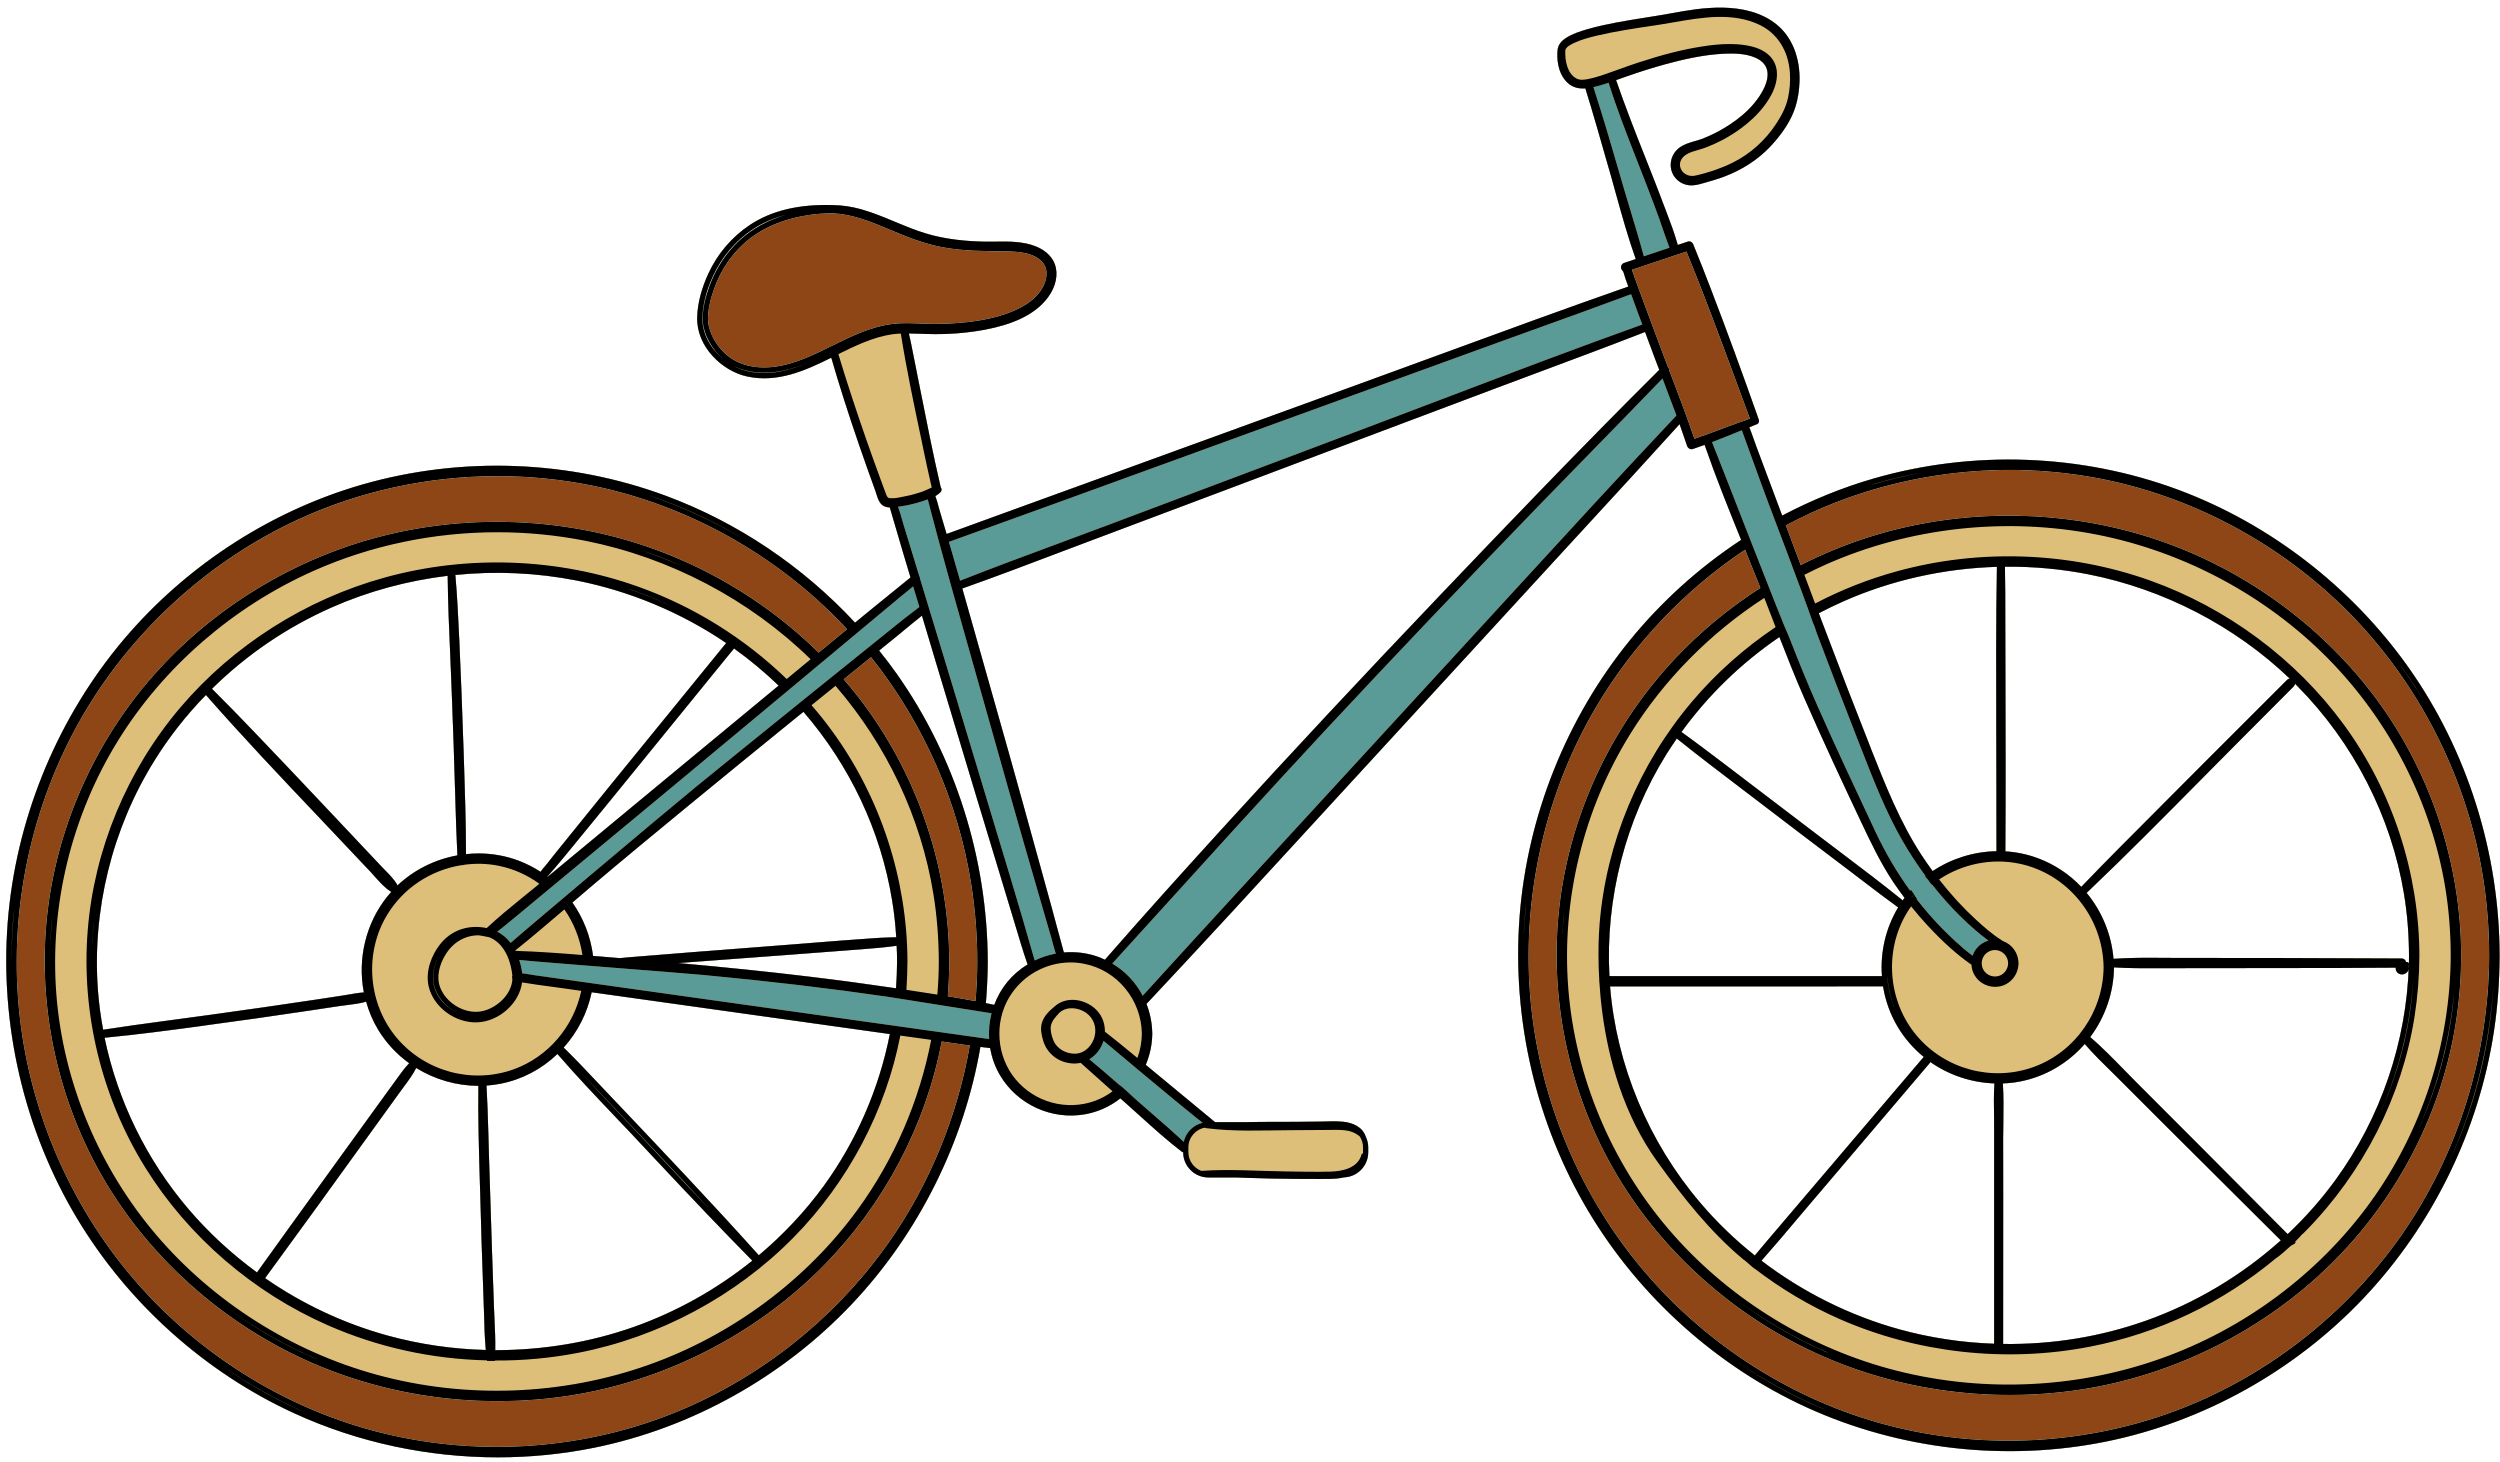
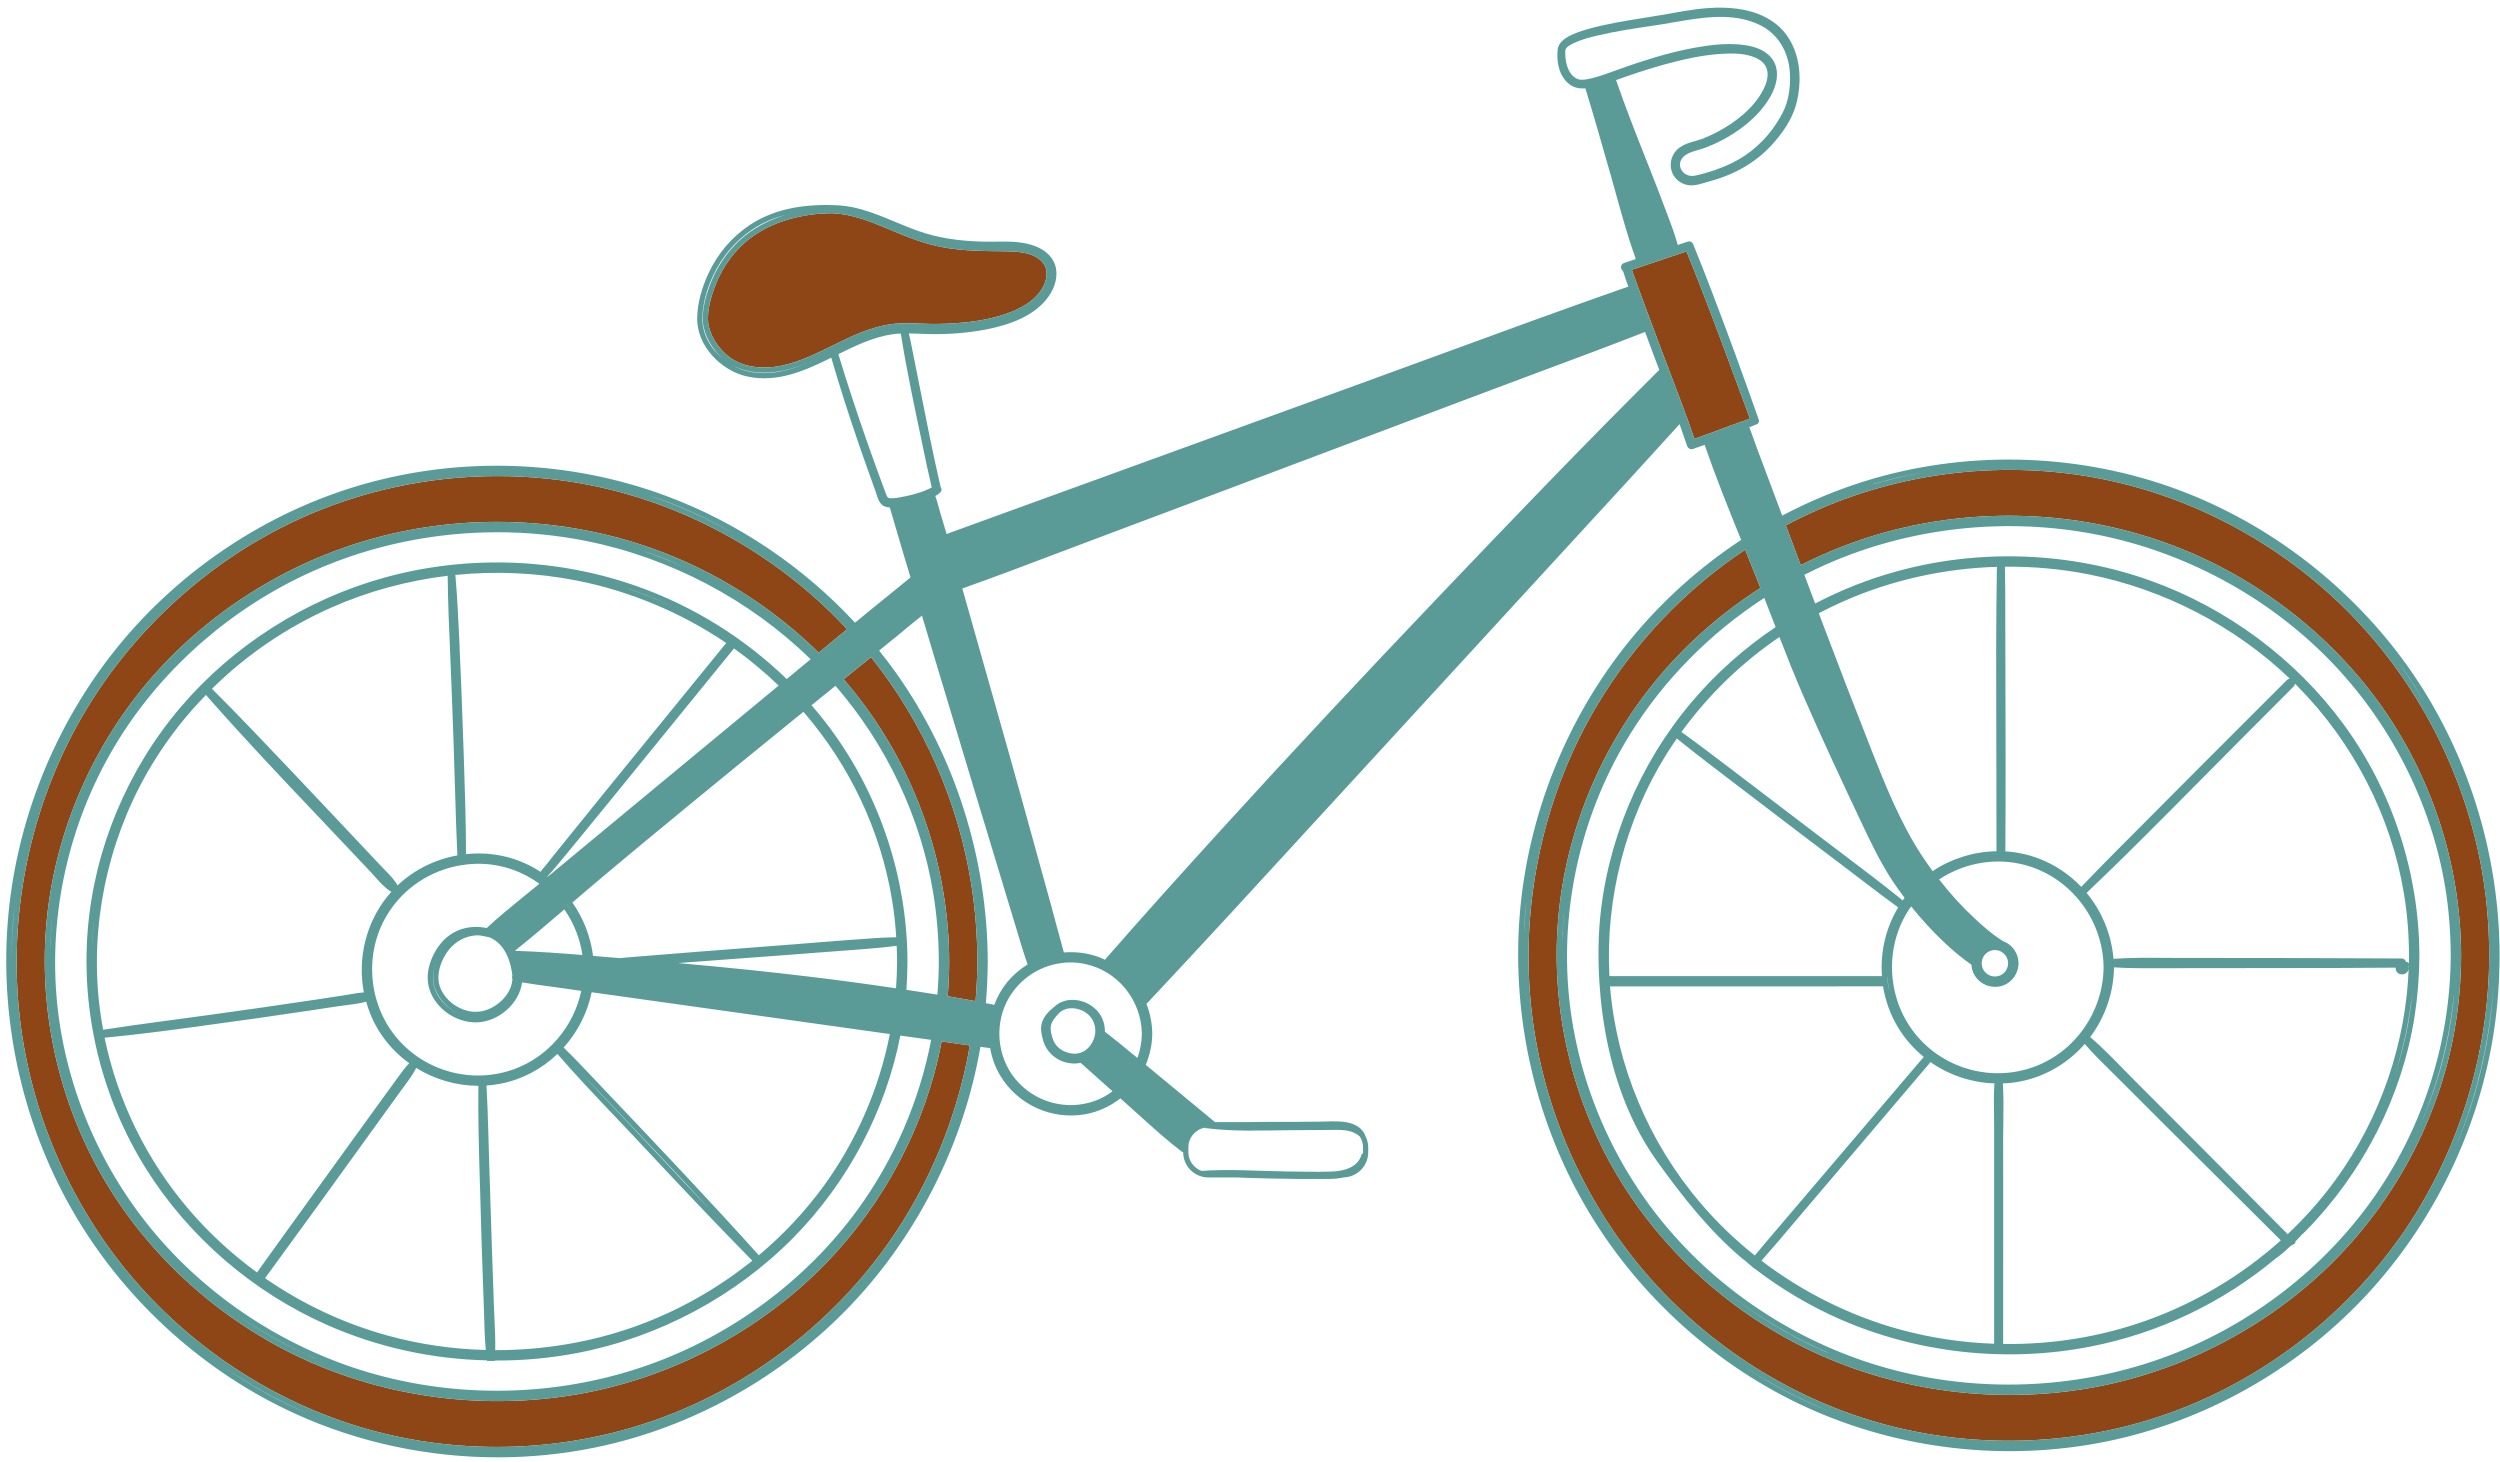
<svg xmlns="http://www.w3.org/2000/svg" height="210.9" preserveAspectRatio="xMidYMid meet" version="1.0" viewBox="-0.9 -1.1 360.6 210.9" width="360.6" zoomAndPan="magnify">
  <g id="change1_1">
    <path d="M139.223,126.612c0.55,3.53,0.84,7.22,0.85,10.98c-0.01,1.83-0.09,3.75-0.26,5.72 c-1.33-0.25-2.67-0.49-4.01-0.71c0.13-1.7,0.21-3.38,0.21-5.01c-0.04-13.19-4.35-26.27-12.14-36.85 c-0.93-1.27-1.97-2.57-3.09-3.86l3.96-3.2C132.343,103.222,137.353,114.602,139.223,126.612z M235.183,39.791 c0.41,1.13,0.82,2.25,1.24,3.37c0.81,2.19,1.63,4.38,2.45,6.56c0.26,0.71,0.53,1.42,0.81,2.13c0.11,0.11,0.17,0.27,0.16,0.44 l0.26,0.66c1.15,3.02,2.34,6.13,3.39,9.25c1.65-0.57,3.28-1.18,5.07-1.86c0.57-0.22,1.15-0.42,1.72-0.62l0.3-0.09 c0.28-0.11,0.6-0.22,0.93-0.35l-2.13-5.77c-2.23-6.04-4.54-12.28-7.02-18.34l-7.89,2.64c0.01,0.03,0.02,0.05,0.03,0.08 L235.183,39.791z M357.303,125.722c-2.18-13.94-8.73-27.26-18.43-37.48c-9.68-10.2-22.52-17.36-36.16-20.17 c-14.27-2.93-29.4-1.2-42.58,4.89c-1.08,0.5-2.21,1.06-3.45,1.72c0.72,1.91,1.43,3.82,2.15,5.73c3.95-2,8.07-3.6,12.25-4.75 c13.16-3.61,27.47-3.09,40.27,1.49c12.16,4.35,23.02,12.41,30.6,22.7c7.79,10.58,12.1,23.67,12.14,36.85 c-0.01,3.29-0.27,6.56-0.77,9.72c-1.99,12.66-8.13,24.76-17.29,34.08c-9.17,9.33-21.34,15.86-34.26,18.38 c-13.31,2.59-27.43,1.04-39.74-4.36c-11.93-5.23-22.24-14.12-29.04-25.06c-6.98-11.22-10.23-24.64-9.16-37.79 c1.04-12.8,6.24-25.31,14.64-35.25c4.15-4.91,9.05-9.18,14.55-12.71l-0.18-0.48c-0.67-1.68-1.35-3.37-2.03-5.05 c-8.62,5.75-15.97,13.46-21.28,22.33c-7.39,12.34-10.85,27.12-9.76,41.62c1.08,14.28,6.66,28.21,15.73,39.25 c8.9,10.84,21.14,18.9,34.46,22.71c13.93,3.98,29.1,3.42,42.69-1.6c13.05-4.82,24.69-13.81,32.77-25.33 c8.17-11.66,12.69-26.03,12.72-40.46C358.133,132.941,357.853,129.251,357.303,125.722z M144.003,35.151l-0.4-0.01 c-2.76-0.03-5.61-0.05-8.41-0.56c-2.74-0.49-5.22-1.49-7.96-2.65c-2.67-1.13-5.29-2.16-8.03-2.27c-1.21,0-2.33,0.08-3.41,0.24 c-3.88,0.59-7.05,1.99-9.43,4.15c-1.88,1.7-3.35,3.93-4.24,6.44c-0.45,1.25-1.03,3.12-0.88,4.87c0.08,0.86,0.42,1.8,0.94,2.67 c0.52,0.88,1.23,1.7,2.03,2.31c1.93,1.47,4.65,1.92,7.67,1.29c2.56-0.54,4.95-1.72,7.26-2.86c2.69-1.33,5.46-2.7,8.55-3.12 c1.42-0.19,2.86-0.13,4.25-0.07l0.31,0.01c1.46,0.06,2.94,0.04,4.42-0.05c2.52-0.16,4.67-0.51,6.57-1.06 c3.08-0.9,5.1-2.2,6.17-3.96c0.62-1.03,1-2.53,0.18-3.64C148.343,35.191,145.523,35.161,144.003,35.151z M134.923,149.112 c-2.26,11.99-8.28,23.44-16.97,32.28c-9.16,9.33-21.33,15.86-34.26,18.38c-13.31,2.59-27.42,1.04-39.74-4.36 c-11.92-5.23-22.24-14.13-29.04-25.06c-6.97-11.22-10.23-24.64-9.16-37.79c1.04-12.8,6.24-25.32,14.64-35.25 c8.38-9.91,19.96-17.28,32.61-20.76c13.17-3.62,27.47-3.09,40.27,1.49c8.91,3.19,17.17,8.37,23.91,15l4.1-3.38l-0.01-0.02 c-0.16-0.17-0.32-0.35-0.48-0.51c-9.67-10.2-22.51-17.36-36.15-20.17c-4.54-0.93-9.16-1.39-13.78-1.39 c-9.92,0-19.82,2.12-28.81,6.28c-12.57,5.8-23.44,15.58-30.6,27.54c-7.38,12.35-10.85,27.13-9.75,41.63 c1.07,14.27,6.66,28.21,15.72,39.24c8.9,10.85,21.14,18.91,34.46,22.72c13.93,3.98,29.1,3.42,42.69-1.6 c13.06-4.82,24.7-13.81,32.77-25.33c5.85-8.35,9.87-18.14,11.65-28.35c-0.97-0.14-1.95-0.28-2.92-0.42L134.923,149.112z" fill="#8E4616" />
  </g>
  <g id="change2_1">
    <path d="M346.493,95.162c-8.22-11.61-20.02-20.71-33.22-25.62c-13.95-5.18-29.54-5.76-43.88-1.63 c-4.51,1.3-8.96,3.11-13.23,5.36l-3.75-10.02c-0.13-0.35-0.25-0.69-0.37-1.04c-0.2-0.56-0.4-1.13-0.62-1.68l0.91-0.38 c0.18-0.03,0.33-0.12,0.41-0.26c0.08-0.14,0.1-0.31,0.04-0.47c-2.34-6.64-4.59-12.79-6.89-18.78 c-0.74-1.94-1.63-4.23-2.56-6.49c-0.14-0.34-0.47-0.51-0.79-0.4l-1.44,0.48c-0.47-1.69-1.1-3.35-1.72-4.97 l-0.38-0.99c-0.44-1.19-0.9-2.37-1.36-3.54c-0.33-0.86-0.67-1.71-1.01-2.57c-1.72-4.32-3.13-7.94-4.43-11.71 l0.4-0.14c0.36-0.13,0.72-0.26,1.08-0.38c2-0.7,3.82-1.27,5.56-1.75c2.28-0.62,5.29-1.36,8.34-1.53 c1.52-0.08,3.26-0.07,4.73,0.57c0.66,0.29,1.48,0.84,1.69,1.84c0.17,0.77-0.02,1.69-0.54,2.73 c-1.48,2.9-4.34,4.89-6.49,6.05c-0.79,0.43-1.61,0.8-2.43,1.11c-0.32,0.12-0.65,0.21-0.99,0.31 c-0.72,0.21-1.46,0.42-2.09,0.85c-0.94,0.63-1.46,1.72-1.37,2.82c0.02,0.27,0.08,0.53,0.17,0.77 c0.27,0.74,0.82,1.33,1.57,1.67c1.08,0.49,2.09,0.2,3.08-0.09c1.05-0.3,1.92-0.55,2.81-0.88 c2.67-1,4.93-2.47,6.73-4.37c1.85-1.97,3.08-3.93,3.65-5.82c0.33-1.08,0.51-2.27,0.56-3.51 c0.12-3.47-1.09-6.49-3.33-8.29c-4.43-3.55-11.2-2.32-14.84-1.65c-1.29,0.24-2.58,0.44-3.87,0.65 c-1.46,0.23-2.97,0.47-4.45,0.75c-1.15,0.22-2.67,0.53-4.17,0.97c-0.95,0.28-2.05,0.63-2.97,1.21 c-0.77,0.49-1.18,1.05-1.26,1.73c-0.11,1.14-0.08,3.26,1.37,4.7c0.85,0.84,1.85,0.93,2.63,0.87 c1.13,3.66,2.2,7.41,3.23,11.03l0.47,1.62c0.26,0.95,0.53,1.9,0.79,2.85c0.84,3.01,1.71,6.13,2.78,9.12l-1.67,0.56 c-0.22,0.07-0.39,0.25-0.44,0.47c-0.05,0.22,0.01,0.44,0.17,0.6c0.16,0.16,0.27,0.54,0.35,0.85 c0.05,0.15,0.09,0.3,0.13,0.42l0.39,1.07c-9.09,3.18-18.28,6.54-27.16,9.8c-3.83,1.4-7.66,2.81-11.5,4.2 l-10.76,3.91c-9.11,3.32-18.23,6.63-27.34,9.94l-6.26,2.27c-5.11,1.86-10.22,3.71-15.32,5.57l-0.1-0.35 c-0.26-0.89-0.52-1.77-0.79-2.65c-0.09-0.29-0.17-0.58-0.25-0.88c-0.13-0.51-0.28-1.04-0.48-1.59 c0.31-0.18,0.55-0.36,0.74-0.56c0.11-0.11,0.16-0.27,0.15-0.43c-0.01-0.11-0.05-0.21-0.12-0.3 c-1.09-4.69-2.04-9.49-2.96-14.14c-0.44-2.24-0.88-4.48-1.34-6.72c-0.09-0.43-0.19-0.87-0.29-1.31 c0.59,0.01,1.18,0.03,1.76,0.05l0.88,0.03c2.83,0.09,5.62-0.12,8.28-0.61c4.05-0.76,6.89-2.09,8.67-4.09 c1.34-1.49,1.93-3.25,1.62-4.83c-0.26-1.35-1.36-2.52-2.96-3.13c-1.83-0.71-3.83-0.69-5.76-0.66 c-0.58,0-1.16,0.01-1.73,0c-3.72-0.09-6.72-0.58-9.43-1.55c-1.09-0.38-2.18-0.84-3.23-1.27c-1.6-0.67-3.26-1.36-4.98-1.85 c-1.37-0.38-2.75-0.59-4.09-0.6c-4.95-0.15-8.87,0.8-12.02,2.9c-2.55,1.71-4.6,4.11-5.91,6.94 c-1.02,2.2-1.57,4.32-1.63,6.31c-0.14,4.26,3.59,7.76,7.13,8.55c4.48,1.01,8.58-0.9,12.21-2.69 c1.16,4.01,2.5,8.2,4.08,12.78c0.74,2.14,1.5,4.28,2.28,6.42c0.04,0.12,0.08,0.26,0.13,0.41 c0.21,0.67,0.46,1.51,1.17,1.83c0.24,0.1,0.51,0.15,0.78,0.16c0.01,0.04,0.02,0.07,0.03,0.1 c0.64,2.21,1.29,4.41,1.94,6.6l1.02,3.4c-1.96,1.58-3.91,3.16-5.86,4.76l-2.14,1.76c-7.57-8.15-16.98-14.47-27.24-18.28 c-13.95-5.19-29.54-5.76-43.88-1.63c-13.65,3.94-26.15,12.23-35.21,23.36c-9.12,11.22-14.77,25.34-15.89,39.77 c-1.15,14.84,2.38,29.97,9.95,42.62c7.37,12.32,18.56,22.35,31.5,28.25c9.13,4.17,19.18,6.3,29.23,6.3 c4.67,0,9.34-0.46,13.93-1.39c14.02-2.85,27.22-10.21,37.16-20.73c9.59-10.15,16.16-23.31,18.53-37.08 c0.46,0.06,0.92,0.11,1.41,0.17c0.24,1.42,0.73,2.76,1.46,3.98c2.51,4.19,7.44,6.43,12.26,5.56 c1.83-0.33,3.58-1.12,5.06-2.29l1.32,1.18c0.5,0.45,1,0.9,1.5,1.35c1.93,1.74,3.92,3.54,6.02,5.15 c0.07,0.05,0.14,0.08,0.22,0.1c0,2,1.63,3.63,3.63,3.63h4.07c0.53,0.02,1.05,0.04,1.57,0.06 c2.32,0.08,4.64,0.13,6.96,0.15c1.16,0.01,2.32,0.01,3.48,0.01c1.06,0,2.13,0.03,3.17-0.16 c0.1-0.02,0.19-0.05,0.28-0.07c1.95-0.05,3.53-1.65,3.53-3.63v-0.7c0-0.56-0.14-1.09-0.37-1.56 c-0.47-1.39-1.87-2.01-3.34-2.14c-1.07-0.1-2.18-0.03-3.25-0.01c-1.12,0.01-2.23,0.02-3.34,0.03 c-2.32,0.02-4.66-0.02-7,0.04h-4.8c-1.56-1.28-3.11-2.57-4.67-3.86c-1.77-1.47-3.54-2.94-5.32-4.4 c0.6-1.44,0.92-2.94,0.94-4.48c-0.02-1.52-0.31-2.97-0.84-4.32c0.01-0.01,0.03-0.03,0.05-0.04 c8.23-8.77,16.49-17.77,24.47-26.48l14.29-15.56c7.11-7.75,14.22-15.49,21.33-23.23l2.72-2.96 c4.62-5.02,9.39-10.2,14.04-15.35c0.37,1.05,0.74,2.1,1.09,3.15c0.06,0.18,0.19,0.32,0.35,0.4 c0.15,0.08,0.32,0.09,0.47,0.04c0.57-0.19,1.14-0.39,1.7-0.6c1.6,4.63,3.46,9.24,5.27,13.71 c-6.1,4.02-11.5,8.9-16.06,14.5c-9.13,11.22-14.77,25.34-15.89,39.77c-1.15,14.84,2.38,29.97,9.95,42.62 c7.37,12.32,18.56,22.35,31.49,28.25c13.38,6.1,28.71,7.84,43.17,4.91c14.02-2.85,27.22-10.21,37.16-20.73 c9.93-10.51,16.59-24.16,18.76-38.43c0.54-3.57,0.81-7.25,0.82-10.96C359.613,121.852,354.943,107.102,346.493,95.162 z M230.573,9.622c-0.74,0.25-1.54,0.51-2.36,0.67c-0.61,0.12-1.25,0.21-1.77-0.09 c-1.28-0.72-1.64-2.57-1.56-4.05c0.06-0.49,0.91-0.89,1.33-1.08c1.04-0.49,2.18-0.78,3.27-1.04 c2.67-0.63,5.45-1.04,8.13-1.44l0.2-0.03c0.83-0.12,1.68-0.27,2.55-0.42c4.27-0.74,8.69-1.51,12.57,0.36 c2.56,1.24,4.14,3.76,4.34,6.9c0.08,1.18-0.01,2.37-0.25,3.53c-0.32,1.51-1,2.69-1.68,3.75 c-1.6,2.47-3.8,4.44-6.38,5.71c-1.64,0.8-3.49,1.44-5.35,1.84c-0.89,0.2-1.78-0.24-2.09-1.03 c-0.36-0.9,0.21-1.7,0.93-2.09c0.49-0.27,1.05-0.43,1.65-0.6c0.41-0.12,0.81-0.24,1.19-0.39 c0.82-0.32,1.61-0.69,2.35-1.08c2.11-1.14,5-3.12,6.74-6.08c1.4-2.39,1.37-4.66-0.09-6.06 c-0.81-0.78-1.97-1.27-3.55-1.5c-0.72-0.11-1.45-0.15-2.16-0.15c-1.44,0-2.82,0.17-3.95,0.35 c-2.75,0.42-5.61,1.14-9.28,2.34c-0.95,0.31-1.89,0.65-2.83,0.99C231.873,9.162,231.223,9.402,230.573,9.622z M170.513,164.392c0-1.43,1.04-2.61,2.4-2.84c0.04,0.04,0.08,0.06,0.13,0.07c3.96,0.52,8.01,0.33,12,0.3 c1.97-0.01,3.95-0.03,5.93-0.04c0.95-0.01,1.94-0.06,2.87,0.2c0.48,0.13,1,0.39,1.4,0.76 c0.29,0.45,0.46,0.98,0.46,1.55v0.7c0,0.06-0.01,0.12-0.02,0.18c-0.09,0.01-0.17,0.06-0.2,0.17 c-0.53,1.94-2.72,2.41-4.46,2.45c-2.09,0.06-4.19,0.01-6.27-0.02c-4.11-0.05-8.28-0.37-12.37-0.08 c-1.09-0.42-1.87-1.47-1.87-2.7V164.392z M345.883,95.602c1.02,1.44,1.98,2.93,2.87,4.46 c-1.13-1.9-2.35-3.74-3.65-5.52C345.373,94.891,345.633,95.242,345.883,95.602z M269.603,68.632 c2.24-0.65,4.5-1.17,6.79-1.57c-2.51,0.46-5,1.06-7.44,1.78C269.163,68.772,269.383,68.701,269.603,68.632z M259.283,99.431c2.72,6.24,5.67,12.53,8.22,17.93c1.31,2.78,2.8,5.93,4.69,8.78c0.48,0.71,1.01,1.45,1.62,2.26 c-0.09,0.12-0.18,0.25-0.27,0.37c-2.9-2.35-5.94-4.64-8.87-6.86c-1.17-0.88-2.35-1.77-3.51-2.66 c-4.22-3.22-8.44-6.43-12.66-9.64c-2.11-1.6-4.48-3.41-6.87-5.13c3.87-5.33,8.62-9.94,14.13-13.7 C256.843,93.572,258.013,96.522,259.283,99.431z M308.643,189.392c-6.57,2.33-13.49,3.46-20.61,3.36 c0.01-7.26,0.01-14.51,0.01-21.77l-0.01-7.85c0-0.81,0.01-1.62,0.03-2.43c0.02-1.82,0.05-3.69-0.07-5.53 c0.86-0.03,1.69-0.12,2.49-0.28c3.58-0.69,6.87-2.6,9.32-5.41c1.27,1.47,2.68,2.85,4.05,4.19 c0.49,0.49,0.99,0.97,1.47,1.46l5.97,5.97c2.73,2.73,5.46,5.45,8.2,8.16l8.59,8.55 C322.453,182.871,315.743,186.871,308.643,189.392z M325.203,181.191c-1.46,1.12-2.96,2.18-4.51,3.15 C322.243,183.362,323.743,182.311,325.203,181.191z M326.163,173.992c-6.34-6.38-12.67-12.75-19.03-19.1 c-0.58-0.58-1.16-1.17-1.74-1.77c-1.53-1.57-3.11-3.18-4.8-4.64c2.17-2.9,3.39-6.46,3.43-10.05 c2.11,0.14,4.26,0.13,6.34,0.12l9.74-0.01c5.39,0,10.78,0,16.16-0.02c2.32-0.01,4.63-0.03,6.95-0.04l1.44-0.01 c-0.01,0.19,0.02,0.38,0.12,0.54c0.21,0.37,0.66,0.51,1.06,0.4c0.4-0.12,0.73-0.49,0.69-0.92 c0-0.04-0.02-0.08-0.03-0.13c0.02-0.03,0.04-0.06,0.05-0.1c-0.36,11.03-4.08,21.92-10.57,30.83 c-2.03,2.79-4.35,5.42-6.9,7.82L326.163,173.992z M346.523,138.121c0.01-0.01,0.02-0.02,0.03-0.04c0,0.05,0,0.1-0.01,0.15 C346.543,138.191,346.533,138.161,346.523,138.121z M347.103,141.422c-0.11,1.35-0.26,2.69-0.47,4.01 c-0.464,2.942-1.207,5.843-2.166,8.682C345.823,150.001,346.71,145.732,347.103,141.422z M346.563,137.821 c0,0.03,0,0.06,0,0.09c-0.03-0.14-0.13-0.24-0.28-0.25c-0.05,0-0.09,0-0.14-0.01c-0.07-0.29-0.31-0.5-0.62-0.5 c-11.78-0.07-23.54-0.08-32.46-0.08c-0.68,0-1.37,0-2.05-0.01c-2.32-0.02-4.71-0.03-7.06,0.14 c-0.29-3.48-1.66-6.83-3.88-9.51c5.63-5.35,11.18-10.96,16.55-16.39c2.23-2.25,4.45-4.5,6.69-6.74l1.07-1.07 c1.85-1.86,3.7-3.71,5.55-5.57c0.12-0.12,0.18-0.26,0.2-0.41c0.11,0.12,0.23,0.23,0.34,0.35 c8.09,8.17,13.55,18.82,15.38,29.98c0.47,2.83,0.71,5.81,0.72,8.86C346.573,137.071,346.563,137.452,346.563,137.821z M328.983,96.972c-7.87,7.85-15.8,15.79-23.57,23.61l-0.34,0.34c-1.9,1.92-3.87,3.9-5.77,5.9 c-1.74-1.83-3.88-3.24-6.2-4.11c-1.52-0.57-3.11-0.91-4.75-1.01c0.06-8.48,0.03-17.1,0.01-25.44l-0.02-8.33 c0-2.42,0-4.85-0.05-7.27c0-0.01,0-0.02,0-0.02c4.06-0.04,8.08,0.32,12.05,1.1c10.85,2.14,21.1,7.45,29.03,15.04 C329.233,96.791,329.093,96.862,328.983,96.972z M290.303,123.462c7,1.43,12.14,7.73,12.22,14.97 c-0.07,6.41-4.1,12.18-10.04,14.35c-5.98,2.19-12.78,0.39-16.9-4.48c-4.18-4.93-4.76-12.24-1.42-17.76 c0.17-0.29,0.36-0.58,0.6-0.9c0.76,0.95,1.55,1.87,2.36,2.74c2.27,2.44,4.29,4.25,6.34,5.67 c0.03,0.55,0.18,1.08,0.46,1.53c0.72,1.22,2.15,1.86,3.57,1.61c1.58-0.29,2.74-1.69,2.76-3.36 c-0.02-1.43-0.89-2.68-2.22-3.18c-0.02-0.01-0.05-0.02-0.08-0.03c-0.03-0.03-0.06-0.06-0.11-0.09 c-1.36-0.84-2.63-1.97-3.72-2.97c-1.85-1.69-3.64-3.64-5.33-5.81C282.203,123.492,286.373,122.662,290.303,123.462z M286.723,159.971c0.01,0.68,0.01,1.37,0.01,2.05v30.7c-4.66-0.16-9.25-0.86-13.65-2.07c-7.12-1.96-14-5.39-19.91-9.91 c1.8-2.03,3.57-4.13,5.28-6.16c0.71-0.84,1.42-1.68,2.14-2.52l13.94-16.4l2.5-2.94c0.16-0.18,0.32-0.36,0.46-0.56 c0.02-0.02,0.03-0.04,0.05-0.07c2.69,1.89,5.94,2.97,9.23,3.08C286.673,156.772,286.693,158.392,286.723,159.971z M270.553,139.702h-38.81c-0.17,0-0.34-0.01-0.5-0.02c-0.6-11.18,2.32-22.54,8.23-32.01 c0.44-0.69,0.92-1.43,1.49-2.25c3.07,2.47,6.24,4.88,9.32,7.22l2.81,2.14c4.21,3.22,8.43,6.43,12.67,9.63 c0.7,0.53,1.4,1.07,2.1,1.6c1.64,1.25,3.33,2.55,5.03,3.77C271.113,132.741,270.293,136.191,270.553,139.702z M271.649,141.9c-0.084-0.384-0.18-0.764-0.236-1.158l-0.08-0.7c-0.01-0.1-0.01-0.2-0.01-0.3 C271.382,140.468,271.495,141.188,271.649,141.9z M270.713,141.172c0.34,2.12,1.07,4.11,2.16,5.92 c0.97,1.61,2.23,3.05,3.72,4.27c-0.14,0.13-0.26,0.28-0.38,0.42l-8.18,9.6c-4.67,5.47-9.33,10.94-13.98,16.42 c-0.62,0.73-1.23,1.46-1.84,2.19c-2.87-2.28-5.5-4.82-7.82-7.55c-7.51-8.79-12.14-19.89-13.06-31.26 L270.713,141.172z M285.213,136.862c0.34-0.58,0.99-0.93,1.64-0.93c0.11,0,0.22,0.01,0.33,0.03 c0.9,0.17,1.56,0.96,1.57,1.87c-0.01,0.81-0.51,1.54-1.24,1.8c-0.77,0.28-1.64,0.04-2.15-0.59 C284.863,138.431,284.803,137.542,285.213,136.862z M287.043,104.451c0.01,2.89,0.02,5.78,0.02,8.67v2.3 c0,2.09,0,4.17,0.01,6.26c-3.26,0.05-6.5,1.06-9.21,2.87c-0.56-0.77-1.1-1.55-1.61-2.32c-3.1-4.75-5.21-10.09-7.26-15.26 l-0.06-0.17c-2.14-5.41-4.37-11.18-7.22-18.72l-0.27-0.73c1.16-0.61,2.35-1.18,3.54-1.71 c6.93-3.07,14.51-4.75,22.15-4.98C286.993,88.591,287.023,96.651,287.043,104.451z M255.213,89.352 c-4.53,3.04-8.58,6.65-12.03,10.72c-7.68,9.04-12.42,20.45-13.36,32.13c-0.19,2.38-1.48,20.66,8.37,34.31 c3.66,5.07,7.52,10,12.39,14.07c0.12,0.01,1.12,0.96,1.57,1.31l0.02-0.02c3.82,2.93,7.95,5.39,12.28,7.29 c11.17,4.91,23.98,6.33,36.06,3.99c9.93-1.92,19.18-6.33,26.91-12.79c0.15-0.09,0.29-0.2,0.43-0.31 c0.19-0.15,0.38-0.31,0.56-0.46c0.25-0.21,0.49-0.43,0.73-0.65c0.14-0.12,0.28-0.24,0.41-0.36 c0.17-0.09,0.4-0.21,0.54-0.3c0.05-0.07,0.09-0.14,0.13-0.21l-0.07-0.06c0.36-0.36,0.7-0.73,1.04-1.11 c0.02-0.01,0.03-0.02,0.05-0.02c0.14-0.13,0.28-0.26,0.41-0.4c8.32-8.46,13.91-19.45,15.72-30.94 c0.45-2.87,0.69-5.85,0.7-8.84c-0.04-11.93-3.92-23.77-10.94-33.34c-6.89-9.4-16.79-16.76-27.88-20.72 c-11.63-4.15-24.62-4.63-36.57-1.33c-4.05,1.11-8.01,2.67-11.77,4.64l-1.55-4.14c1.1-0.56,2.1-1.04,3.04-1.46 c12.12-5.39,26.04-6.93,39.2-4.33c12.53,2.47,24.34,8.8,33.25,17.82c8.92,9.03,14.94,20.79,16.96,33.12 c0.51,3.12,0.77,6.4,0.78,9.74c-0.041,12.76-4.191,25.46-11.7,35.76c-7.42,10.19-18.12,18.15-30.15,22.41 c-12.49,4.44-26.44,4.94-39.27,1.42c-12.24-3.36-23.5-10.49-31.69-20.08c-8.34-9.75-13.47-22.08-14.47-34.71 c-1.01-12.81,2.18-25.87,8.97-36.79c4.81-7.74,11.48-14.5,19.3-19.57C254.123,86.541,254.663,87.951,255.213,89.352z M353.093,141.971c-0.11,1.46-0.28,2.91-0.51,4.34c-0.83,5.28-2.39,10.46-4.62,15.38 C350.733,155.462,352.473,148.772,353.093,141.971z M262.983,194.101c-0.22-0.09-0.44-0.17-0.65-0.26 c-5.05-2.22-9.8-5.09-14.11-8.51C252.723,188.881,257.703,191.832,262.983,194.101z M100.413,44.661 c0.06-1.89,0.58-3.92,1.56-6.02c1.26-2.71,3.21-5.01,5.64-6.63c1.42-0.95,3-1.65,4.78-2.11 c-2.57,0.78-4.75,1.98-6.53,3.59c-1.97,1.79-3.51,4.12-4.45,6.74c-0.47,1.32-1.08,3.29-0.92,5.19 c0.16,1.81,1.31,3.87,2.91,5.24C101.633,49.221,100.333,47.072,100.413,44.661z M106.953,52.452 c-0.67-0.15-1.34-0.4-1.99-0.75c1.96,0.98,4.42,1.22,7.08,0.66c1.29-0.27,2.54-0.7,3.75-1.2 C113.033,52.331,110.063,53.151,106.953,52.452z M111.883,51.632c-3.02,0.63-5.74,0.18-7.67-1.29 c-0.8-0.61-1.51-1.43-2.03-2.31c-0.52-0.87-0.86-1.81-0.94-2.67c-0.15-1.75,0.43-3.62,0.88-4.87 c0.89-2.51,2.36-4.74,4.24-6.44c2.38-2.16,5.55-3.56,9.43-4.15c1.08-0.16,2.2-0.24,3.41-0.24 c2.74,0.11,5.36,1.14,8.03,2.27c2.74,1.16,5.22,2.16,7.96,2.65c2.8,0.51,5.65,0.53,8.41,0.56l0.4,0.01 c1.52,0.01,4.34,0.04,5.59,1.73c0.82,1.11,0.44,2.61-0.18,3.64c-1.07,1.76-3.09,3.06-6.17,3.96 c-1.9,0.55-4.05,0.9-6.57,1.06c-1.48,0.09-2.96,0.11-4.42,0.05l-0.31-0.01c-1.39-0.06-2.83-0.12-4.25,0.07 c-3.09,0.42-5.86,1.79-8.55,3.12C116.833,49.911,114.443,51.092,111.883,51.632z M129.773,70.462l-0.3,0.06 c-0.66,0.14-1.35,0.29-1.97,0.24c-0.37-0.02-0.47-0.2-0.66-0.75l-0.63-1.7c-1.49-4.03-2.88-8.02-4.14-11.85 c-0.78-2.37-1.45-4.49-2.05-6.48c1.17-0.58,2.37-1.16,3.54-1.64c1.54-0.63,2.92-1.03,4.21-1.22 c0.37-0.05,0.77-0.09,1.26-0.11c0.83,5.23,1.95,10.5,3.03,15.6l0.26,1.27c0.31,1.48,0.72,3.4,1.17,5.34 c-0.14,0.06-0.29,0.13-0.44,0.2c-0.32,0.14-0.63,0.29-0.96,0.41C131.363,70.082,130.583,70.302,129.773,70.462z M94.933,71.132c3.38,1.26,6.68,2.8,9.84,4.6c-3.84-2.15-7.89-3.96-12.05-5.36 C93.463,70.602,94.203,70.862,94.933,71.132z M0.753,137.462c0-1.83,0.07-3.65,0.21-5.47 c0.05-0.67,0.14-1.34,0.21-2.01C0.903,132.471,0.763,134.962,0.753,137.462z M41.973,202.121 c-3.84-1.75-7.52-3.87-10.99-6.32c3.87,2.7,8,5.02,12.3,6.89C42.843,202.512,42.403,202.321,41.973,202.121z M127.343,178.052c-8.07,11.52-19.71,20.51-32.77,25.33c-13.59,5.02-28.76,5.58-42.69,1.6 c-13.32-3.81-25.56-11.87-34.46-22.72c-9.06-11.03-14.65-24.97-15.72-39.24c-1.1-14.5,2.37-29.28,9.75-41.63 c7.16-11.96,18.03-21.74,30.6-27.54c8.99-4.16,18.89-6.28,28.81-6.28c4.62,0,9.24,0.46,13.78,1.39 c13.64,2.81,26.48,9.97,36.15,20.17c0.16,0.16,0.32,0.34,0.48,0.51l0.01,0.02l-4.1,3.38c-6.74-6.63-15-11.81-23.91-15 c-12.8-4.58-27.1-5.11-40.27-1.49c-12.65,3.48-24.23,10.85-32.61,20.76c-8.4,9.93-13.6,22.45-14.64,35.25 c-1.07,13.15,2.19,26.57,9.16,37.79c6.8,10.93,17.12,19.83,29.04,25.06c12.32,5.4,26.43,6.95,39.74,4.36 c12.93-2.52,25.1-9.05,34.26-18.38c8.69-8.84,14.71-20.29,16.97-32.28l1.15,0.17c0.97,0.14,1.95,0.28,2.92,0.42 C137.213,159.911,133.193,169.702,127.343,178.052z M21.703,177.101c-8.33-9.75-13.47-22.08-14.47-34.71 c-1-12.81,2.18-25.88,8.97-36.79c6.57-10.57,16.56-19.22,28.13-24.36c8.26-3.68,17.37-5.57,26.51-5.57 c4.25,0,8.5,0.41,12.68,1.23c12.16,2.41,23.69,8.47,32.5,17.09l-3.45,2.85c-6.07-5.88-13.46-10.48-21.4-13.31 c-11.62-4.16-24.61-4.63-36.57-1.33c-11.43,3.15-21.9,9.81-29.5,18.76c-7.67,9.04-12.42,20.45-13.35,32.13 c-0.96,11.94,2.01,24.13,8.36,34.31c6.16,9.87,15.49,17.92,26.26,22.65c7.22,3.17,14.94,4.88,22.96,5.07 c0,0.01,0.01,0.02,0.01,0.03c0,0.02,0.01,0.03,0.02,0.05h1.11c0-0.02,0.02-0.04,0.02-0.06c4.04,0.03,8.06-0.35,11.95-1.1 c11.74-2.27,22.8-8.19,31.14-16.67c7.84-7.97,13.29-18.3,15.38-29.1l4.45,0.62c-1.69,8.81-5.35,17.26-10.59,24.46 c-7.42,10.18-18.13,18.14-30.15,22.41c-12.5,4.44-26.44,4.94-39.27,1.42C41.153,193.821,29.903,186.691,21.703,177.101z M44.903,194.992c-0.21-0.09-0.43-0.17-0.65-0.27c-0.36-0.16-0.72-0.32-1.08-0.5c-3.45-1.57-6.74-3.47-9.85-5.65 c3.11,2.16,6.41,4.05,9.85,5.65C43.743,194.482,44.323,194.742,44.903,194.992z M91.953,78.401 c0.36,0.12,0.72,0.22,1.07,0.35c1.5,0.53,2.97,1.13,4.42,1.8C95.643,79.751,93.813,79.031,91.953,78.401z M64.053,93.671c0.06,1.47,0.13,2.94,0.18,4.41c0.21,5.26,0.39,10.62,0.54,15.95c0.08,2.68,0.16,5.45,0.3,8.25 c-3.29,0.6-6.28,2.11-8.63,4.33c-0.45-0.82-1.12-1.5-1.78-2.17c-0.18-0.18-0.37-0.37-0.54-0.56l-7.86-8.34 c-3.53-3.75-7.08-7.49-10.64-11.21c-2.27-2.37-4.17-4.31-5.95-6.08c5-4.93,10.8-8.87,17.23-11.72 c5.3-2.35,10.98-3.88,16.77-4.58v0.04C63.713,85.891,63.883,89.841,64.053,93.671z M103.853,91.651 c-0.09,0.09-0.18,0.2-0.27,0.32l-16.45,20.2c-2.28,2.8-4.54,5.61-6.81,8.42l-0.34,0.42c-0.66,0.81-1.32,1.63-1.96,2.46 c-0.1,0.12-0.2,0.24-0.31,0.37c-0.21,0.24-0.45,0.52-0.64,0.81c-1.01-0.65-2.09-1.2-3.2-1.62 c-1.82-0.68-3.77-1.03-5.76-1.03c-0.6,0-1.2,0.04-1.8,0.1c0-4.44-0.15-8.93-0.29-13.29l-0.06-1.79 c-0.19-5.81-0.4-11.03-0.62-15.95l-0.01-0.15c-0.14-2.94-0.28-5.98-0.54-8.96c-0.01-0.05-0.02-0.09-0.03-0.13 c5.82-0.59,11.74-0.33,17.5,0.8C89.923,84.141,97.373,87.251,103.853,91.651z M89.563,83.791 c0.46,0.15,0.91,0.28,1.36,0.45c1.8,0.64,3.57,1.38,5.3,2.2C94.063,85.431,91.833,84.541,89.563,83.791z M80.873,129.302l-0.02-0.05c0.36,0.49,0.69,1,0.99,1.53C81.543,130.272,81.223,129.772,80.873,129.302z M83.113,136.651c-2.96-0.24-6.35-0.5-9.66-0.6c-0.01-0.02-0.02-0.04-0.03-0.06c2.35-1.87,4.61-3.8,7.08-5.92 C81.873,132.042,82.763,134.302,83.113,136.651z M78.093,125.371c-0.01-0.01-0.03-0.02-0.04-0.03 c0.85-0.96,1.67-1.94,2.57-3.03l1.42-1.73c1.73-2.12,3.48-4.24,5.21-6.37l14.78-18.17l2.46-3.02 c0.16-0.19,0.33-0.38,0.48-0.59c2.27,1.63,4.44,3.43,6.44,5.36l-1.66,1.37c-5.23,4.32-10.46,8.64-15.68,12.97 L78.093,125.371z M45.113,116.791c1.5,1.58,3,3.16,4.49,4.75l2.94,3.11c0.22,0.23,0.43,0.47,0.65,0.72 c0.71,0.8,1.44,1.62,2.35,2.17c-0.17,0.19-0.34,0.39-0.5,0.58c-3.14,3.84-4.41,9.02-3.46,13.93 c-0.71,0.04-1.42,0.17-2.11,0.29c-0.31,0.05-0.61,0.11-0.91,0.15c-1.27,0.2-2.53,0.39-3.8,0.58 c-2.49,0.37-4.99,0.74-7.48,1.1c-5.23,0.75-10.36,1.46-15.26,2.11c-2.4,0.32-5.22,0.71-8.05,1.15 c-0.35-1.89-0.6-3.76-0.74-5.57c-0.89-11.6,2.01-23.43,8.17-33.3c2.09-3.36,4.58-6.53,7.4-9.42 C34.083,105.162,39.683,111.072,45.113,116.791z M28.053,146.901l0.67-0.1c4.85-0.65,9.93-1.37,15.11-2.15 c1.39-0.21,2.77-0.42,4.16-0.63c0.38-0.06,0.76-0.11,1.15-0.15c0.92-0.12,1.87-0.23,2.77-0.49 c0.4,1.44,0.98,2.8,1.73,4.04c1.15,1.89,2.65,3.52,4.48,4.84c-0.64,0.66-1.17,1.4-1.69,2.12l-0.35,0.49 c-0.47,0.64-0.93,1.28-1.4,1.92l-5.24,7.24c-2.94,4.06-5.88,8.12-8.81,12.19c-1.38,1.9-2.74,3.81-4.11,5.72l-0.35,0.5 c-3.67-2.68-6.98-5.74-9.86-9.11c-6.06-7.1-10.25-15.65-12.13-24.75C18.823,148.142,23.513,147.512,28.053,146.901z M52.073,162.941l4.81-6.66c0.17-0.23,0.34-0.46,0.51-0.69c0.62-0.84,1.26-1.7,1.74-2.65 c2.71,1.68,5.84,2.57,8.97,2.58c-0.06,4.5,0.07,9.08,0.2,13.51l0.06,1.96c0.12,4.55,0.28,9.94,0.49,15.46 c0.03,0.68,0.05,1.36,0.07,2.04c0.04,1.69,0.09,3.43,0.25,5.13c-4.84-0.12-9.6-0.83-14.17-2.08 c-6.3-1.74-12.24-4.52-17.67-8.28C42.283,176.512,47.263,169.612,52.073,162.941z M56.353,148.631 c-4.17-4.93-4.76-12.24-1.42-17.76c2.31-3.83,6.21-6.44,10.71-7.18c0.13,0.02,0.25,0,0.36-0.05 c1.72-0.24,3.43-0.19,5.07,0.15c2.11,0.43,4.06,1.3,5.82,2.58l-0.49,0.41c-0.64,0.52-1.28,1.04-1.92,1.56 c-1.73,1.41-3.52,2.87-5.18,4.42c-2.69-0.55-5.16,0.32-6.77,2.4c-1.11,1.43-2.11,3.75-1.61,5.98 c0.68,3.02,3.86,5.36,7.04,5.22c3.14-0.14,6.06-2.76,6.44-5.76c1.4,0.23,2.81,0.43,4.19,0.61 c0.56,0.08,1.12,0.15,1.69,0.23l2.66,0.38c-1.1,5.19-4.78,9.5-9.68,11.29C67.273,155.302,60.483,153.501,56.353,148.631 z M61.823,141.431c0.6,1.71,2,3.07,3.65,3.72c-1.86-0.71-3.39-2.29-3.81-4.17c-0.221-0.957-0.092-2.078,0.295-3.166 C61.52,139.091,61.453,140.364,61.823,141.431z M62.533,141.181c-0.45-1.31-0.14-3.04,0.85-4.62 c1.09-1.77,2.82-2.75,4.74-2.75c0.23,0,1.58,0.29,1.58,0.29c2.54,1.05,3.15,4.13,3.29,5.43l0.01,0.09 c-0.06,0.16-0.06,0.33,0.01,0.48c-0.11,2.32-2.38,4.29-4.47,4.67C66.123,145.221,63.373,143.582,62.533,141.181z M71.253,155.221c3.09-0.59,5.94-2.08,8.25-4.3c2.63,3.05,5.46,6.02,8.19,8.9c0.83,0.87,1.66,1.74,2.48,2.61 c1.15,1.23,2.3,2.45,3.45,3.68c2.53,2.69,5.06,5.39,7.62,8.06c1.99,2.08,4.07,4.23,6.37,6.57 c-5.08,4.09-10.87,7.35-17.04,9.54c-6.4,2.26-13.11,3.36-20.04,3.37c0.03-1.49-0.04-2.99-0.11-4.44 c-0.03-0.64-0.06-1.28-0.08-1.91c-0.09-2.58-0.19-5.15-0.27-7.73c-0.15-4.48-0.29-8.96-0.43-13.45l-0.11-3.93 c-0.07-2.2-0.13-4.47-0.26-6.71C69.943,155.431,70.603,155.351,71.253,155.221z M82.963,153.681 c0.52,0.54,1.03,1.08,1.53,1.62l1.4,1.48c5.57,5.84,10.75,11.3,15.74,16.72c-2.5-2.62-4.99-5.26-7.46-7.91 c-1.15-1.22-2.3-2.45-3.46-3.67c-0.82-0.88-1.65-1.75-2.48-2.62C86.493,157.462,84.703,155.591,82.963,153.681z M86.443,156.262l-1.4-1.48c-1.5-1.59-3.05-3.23-4.64-4.78c2.03-2.27,3.42-5.01,4.04-7.98l43.01,6.03 c-1.55,7.89-4.85,15.47-9.55,21.93c-2.68,3.67-5.84,7.03-9.35,9.98C101.533,172.151,94.383,164.612,86.443,156.262z M115.753,139.762c-5.8-0.7-11.88-1.33-18.84-1.95l1.46-0.11l1.07-0.08c4.26-0.31,8.52-0.63,12.77-0.95l11.05-0.84 c1.57-0.12,3.38-0.27,5.17-0.51c0.04,0.75,0.06,1.51,0.06,2.27c-0.01,1.27-0.05,2.57-0.15,3.86 C124.163,140.832,119.933,140.262,115.753,139.762z M127.493,134.111c-0.9,0.02-1.81,0.08-2.71,0.14l-0.51,0.04 c-2.35,0.16-4.7,0.34-7.05,0.53c-1.17,0.09-2.34,0.19-3.51,0.28c-4.26,0.32-8.51,0.65-12.77,0.99l-0.58,0.04 c-3.49,0.27-6.98,0.55-10.47,0.84l-1.39,0.13c-1.28-0.11-2.57-0.21-3.86-0.32c-0.35-2.77-1.38-5.42-2.98-7.7 c0.94-0.81,1.88-1.61,2.83-2.42c4.65-3.93,9.31-7.78,14.08-11.7c4.61-3.79,9.63-7.89,15.36-12.54l1.06-0.85 c6.73,7.8,11.15,17.19,12.78,27.16c0.29,1.71,0.48,3.46,0.6,5.36L127.493,134.111z M12.653,131.732 c-0.13,1.14-0.22,2.28-0.27,3.42c0.02-0.67,0.06-1.34,0.12-2C12.533,132.672,12.603,132.202,12.653,131.732z M129.843,141.671c0.09-1.35,0.14-2.72,0.15-4.08c-0.04-11.93-3.92-23.77-10.94-33.34 c-0.88-1.21-1.83-2.4-2.9-3.63l3.46-2.8c7.44,8.63,12.32,19,14.12,30.03c0.51,3.12,0.77,6.4,0.78,9.74 c0,1.54-0.07,3.14-0.21,4.77C132.813,142.121,131.333,141.892,129.843,141.671z M6.643,131.332 c-0.17,1.57-0.27,3.14-0.32,4.73c0.02-1.15,0.09-2.3,0.18-3.44C6.533,132.191,6.593,131.762,6.643,131.332z M139.813,143.311c-1.33-0.25-2.67-0.49-4.01-0.71c0.13-1.7,0.21-3.38,0.21-5.01c-0.04-13.19-4.35-26.27-12.14-36.85 c-0.93-1.27-1.97-2.57-3.09-3.86l3.96-3.2c7.6,9.54,12.61,20.92,14.48,32.93c0.55,3.53,0.84,7.22,0.85,10.98 C140.063,139.422,139.983,141.341,139.813,143.311z M141.493,143.631l-0.19-0.03c0.17-2.06,0.26-4.08,0.27-6.01 c-0.04-14.85-4.71-29.6-13.16-41.54c-0.75-1.06-1.57-2.15-2.51-3.31l0.77-0.63c1.38-1.1,2.74-2.23,4.1-3.36 c0.19-0.16,0.39-0.31,0.59-0.47c0.24-0.19,0.49-0.38,0.72-0.58l2.07,6.92c1.91,6.35,3.82,12.71,5.74,19.06l0.62,2.04 c1.45,4.81,2.9,9.63,4.37,14.44c0.24,0.76,0.46,1.52,0.69,2.28c0.54,1.81,1.09,3.68,1.75,5.57 c-1.13,0.69-2.12,1.55-2.94,2.55c-0.79,0.97-1.42,2.07-1.87,3.28C142.173,143.772,141.833,143.702,141.493,143.631z M163.163,151.502l-0.72-0.59c-0.7-0.58-1.39-1.15-2.1-1.72l-0.09-0.07c-0.59-0.48-1.18-0.95-1.78-1.41 c0.02-1.37-0.55-2.63-1.59-3.47c-1.5-1.24-4.03-1.69-5.72-0.12c-0.74,0.61-1.46,1.31-1.76,2.25 c-0.28,0.87-0.09,1.78,0.16,2.62c0.55,1.87,2.2,3.17,4.2,3.3c0.41,0.03,0.81,0,1.21-0.09c1.31,1.17,2.62,2.34,3.92,3.5 l0.68,0.61c-0.8,0.6-1.68,1.07-2.6,1.4c-4.06,1.44-8.63,0.18-11.39-3.14c-2.73-3.28-3.11-8.15-0.91-11.83 c1.88-3.14,5.28-5.02,8.85-5.02c0.64,0,1.29,0.06,1.93,0.19c4.77,0.92,8.28,5.17,8.35,10.1 C163.783,149.202,163.573,150.371,163.163,151.502z M156.983,148.422c-0.3,1.16-1.26,2.37-2.73,2.46 c-1.37,0.06-2.73-0.72-3.2-1.89c-0.35-0.84-0.47-1.58-0.37-2.14c0.14-0.73,0.73-1.35,1.25-1.9c1.13-0.97,2.73-0.69,3.76-0.01 C156.823,145.691,157.333,147.061,156.983,148.422z M206.743,84.832c-11.26,11.81-21.35,22.61-30.84,33.03 c-5.59,6.14-11.57,12.75-17.36,19.39c-0.02,0.03-0.04,0.05-0.06,0.08c-0.25-0.12-0.51-0.23-0.78-0.34 c-1.31-0.5-2.71-0.75-4.14-0.75c-0.33,0-0.67,0.01-1.01,0.04c-0.35-1.25-0.69-2.51-1.03-3.77 c-0.23-0.88-0.47-1.77-0.71-2.65c-1.45-5.28-2.9-10.55-4.37-15.82c-1.19-4.31-2.41-8.62-3.63-12.92l-2.76-9.75 c-0.72-2.53-1.43-5.06-2.15-7.59c4.64-1.64,9.32-3.41,13.84-5.13c1.85-0.7,3.69-1.4,5.54-2.09 c6.39-2.4,12.79-4.81,19.18-7.21l13.8-5.2c8.17-3.08,16.35-6.15,24.53-9.23c2.18-0.82,4.35-1.63,6.53-2.44 c4.95-1.84,10.06-3.75,15.06-5.7l1.37,3.68c0.23,0.59,0.45,1.19,0.68,1.79 C227.393,63.221,216.723,74.362,206.743,84.832z M248.563,60.342c-1.79,0.68-3.42,1.29-5.07,1.86 c-1.05-3.12-2.24-6.23-3.39-9.25l-0.26-0.66c0.01-0.17-0.05-0.33-0.16-0.44c-0.28-0.71-0.55-1.42-0.81-2.13 c-0.82-2.18-1.64-4.37-2.45-6.56c-0.42-1.12-0.83-2.24-1.24-3.37l-0.68-1.9c-0.01-0.03-0.02-0.05-0.03-0.08 l7.89-2.64c2.48,6.06,4.79,12.3,7.02,18.34l2.13,5.77c-0.33,0.13-0.65,0.24-0.93,0.35l-0.3,0.09 C249.713,59.922,249.133,60.121,248.563,60.342z M218.913,133.351c0.02-0.75,0.07-1.5,0.13-2.25 c0.05-0.71,0.14-1.41,0.22-2.11C219.103,130.441,218.983,131.901,218.913,133.351z M260.053,201.232 c-3.23-1.47-6.35-3.21-9.32-5.18c3.83,2.51,7.88,4.65,12.1,6.36C261.893,202.052,260.973,201.651,260.053,201.232z M312.653,202.492c-13.59,5.02-28.76,5.58-42.69,1.6c-13.32-3.81-25.56-11.87-34.46-22.71 c-9.07-11.04-14.65-24.97-15.73-39.25c-1.09-14.5,2.37-29.28,9.76-41.62c5.31-8.87,12.66-16.58,21.28-22.33 c0.68,1.68,1.36,3.37,2.03,5.05l0.18,0.48c-5.5,3.53-10.4,7.8-14.55,12.71c-8.4,9.94-13.6,22.45-14.64,35.25 c-1.07,13.15,2.18,26.57,9.16,37.79c6.8,10.94,17.11,19.83,29.04,25.06c12.31,5.4,26.43,6.95,39.74,4.36 c12.92-2.52,25.09-9.05,34.26-18.38c9.16-9.32,15.3-21.42,17.29-34.08c0.5-3.16,0.76-6.43,0.77-9.72 c-0.04-13.18-4.35-26.27-12.14-36.85c-7.58-10.29-18.44-18.35-30.6-22.7c-12.8-4.58-27.11-5.1-40.27-1.49 c-4.18,1.15-8.3,2.75-12.25,4.75c-0.72-1.91-1.43-3.82-2.15-5.73c1.24-0.66,2.37-1.22,3.45-1.72 c13.18-6.09,28.31-7.82,42.58-4.89c13.64,2.81,26.48,9.97,36.16,20.17c9.7,10.22,16.25,23.54,18.43,37.48 c0.55,3.53,0.83,7.22,0.84,10.98c-0.03,14.43-4.55,28.8-12.72,40.46C337.343,188.681,325.703,197.672,312.653,202.492z M224.723,130.422c-0.17,1.56-0.27,3.12-0.32,4.69c0.02-1.13,0.09-2.26,0.18-3.38 C224.613,131.292,224.673,130.862,224.723,130.422z M358.073,147.542c-0.93,6.13-2.69,12.14-5.21,17.83 c3.36-7.71,5.38-16.06,5.9-24.51C358.633,143.112,358.413,145.351,358.073,147.542z" fill="#5A9B98" />
  </g>
  <g id="change3_1">
-     <path d="M346.493,95.162c-8.22-11.61-20.02-20.71-33.22-25.62c-13.95-5.18-29.54-5.76-43.88-1.63 c-4.51,1.3-8.96,3.11-13.23,5.36l-3.75-10.02c-0.13-0.35-0.25-0.69-0.37-1.04c-0.2-0.56-0.4-1.13-0.62-1.68l0.91-0.38 c0.18-0.03,0.33-0.12,0.41-0.26c0.08-0.14,0.1-0.31,0.04-0.47c-2.34-6.64-4.59-12.79-6.89-18.78 c-0.74-1.94-1.63-4.23-2.56-6.49c-0.14-0.34-0.47-0.51-0.79-0.4l-1.44,0.48c-0.47-1.69-1.1-3.35-1.72-4.97 l-0.38-0.99c-0.44-1.19-0.9-2.37-1.36-3.54c-0.33-0.86-0.67-1.71-1.01-2.57c-1.72-4.32-3.13-7.94-4.43-11.71 l0.4-0.14c0.36-0.13,0.72-0.26,1.08-0.38c2-0.7,3.82-1.27,5.56-1.75c2.28-0.62,5.29-1.36,8.34-1.53 c1.52-0.08,3.26-0.07,4.73,0.57c0.66,0.29,1.48,0.84,1.69,1.84c0.17,0.77-0.02,1.69-0.54,2.73 c-1.48,2.9-4.34,4.89-6.49,6.05c-0.79,0.43-1.61,0.8-2.43,1.11c-0.32,0.12-0.65,0.21-0.99,0.31 c-0.72,0.21-1.46,0.42-2.09,0.85c-0.94,0.63-1.46,1.72-1.37,2.82c0.02,0.27,0.08,0.53,0.17,0.77 c0.27,0.74,0.82,1.33,1.57,1.67c1.08,0.49,2.09,0.2,3.08-0.09c1.05-0.3,1.92-0.55,2.81-0.88 c2.67-1,4.93-2.47,6.73-4.37c1.85-1.97,3.08-3.93,3.65-5.82c0.33-1.08,0.51-2.27,0.56-3.51 c0.12-3.47-1.09-6.49-3.33-8.29c-4.43-3.55-11.2-2.32-14.84-1.65c-1.29,0.24-2.58,0.44-3.87,0.65 c-1.46,0.23-2.97,0.47-4.45,0.75c-1.15,0.22-2.67,0.53-4.17,0.97c-0.95,0.28-2.05,0.63-2.97,1.21 c-0.77,0.49-1.18,1.05-1.26,1.73c-0.11,1.14-0.08,3.26,1.37,4.7c0.85,0.84,1.85,0.93,2.63,0.87 c1.13,3.66,2.2,7.41,3.23,11.03l0.47,1.62c0.26,0.95,0.53,1.9,0.79,2.85c0.84,3.01,1.71,6.13,2.78,9.12l-1.67,0.56 c-0.22,0.07-0.39,0.25-0.44,0.47c-0.05,0.22,0.01,0.44,0.17,0.6c0.16,0.16,0.27,0.54,0.35,0.85 c0.05,0.15,0.09,0.3,0.13,0.42l0.39,1.07c-9.09,3.18-18.28,6.54-27.16,9.8c-3.83,1.4-7.66,2.81-11.5,4.2 l-10.76,3.91c-9.11,3.32-18.23,6.63-27.34,9.94l-6.26,2.27c-5.11,1.86-10.22,3.71-15.32,5.57l-0.1-0.35 c-0.26-0.89-0.52-1.77-0.79-2.65c-0.09-0.29-0.17-0.58-0.25-0.88c-0.13-0.51-0.28-1.04-0.48-1.59 c0.31-0.18,0.55-0.36,0.74-0.56c0.11-0.11,0.16-0.27,0.15-0.43c-0.01-0.11-0.05-0.21-0.12-0.3 c-1.09-4.69-2.04-9.49-2.96-14.14c-0.44-2.24-0.88-4.48-1.34-6.72c-0.09-0.43-0.19-0.87-0.29-1.31 c0.59,0.01,1.18,0.03,1.76,0.05l0.88,0.03c2.83,0.09,5.62-0.12,8.28-0.61c4.05-0.76,6.89-2.09,8.67-4.09 c1.34-1.49,1.93-3.25,1.62-4.83c-0.26-1.35-1.36-2.52-2.96-3.13c-1.83-0.71-3.83-0.69-5.76-0.66 c-0.58,0-1.16,0.01-1.73,0c-3.72-0.09-6.72-0.58-9.43-1.55c-1.09-0.38-2.18-0.84-3.23-1.27c-1.6-0.67-3.26-1.36-4.98-1.85 c-1.37-0.38-2.75-0.59-4.09-0.6c-4.95-0.15-8.87,0.8-12.02,2.9c-2.55,1.71-4.6,4.11-5.91,6.94 c-1.02,2.2-1.57,4.32-1.63,6.31c-0.14,4.26,3.59,7.76,7.13,8.55c4.48,1.01,8.58-0.9,12.21-2.69 c1.16,4.01,2.5,8.2,4.08,12.78c0.74,2.14,1.5,4.28,2.28,6.42c0.04,0.12,0.08,0.26,0.13,0.41 c0.21,0.67,0.46,1.51,1.17,1.83c0.24,0.1,0.51,0.15,0.78,0.16c0.01,0.04,0.02,0.07,0.03,0.1 c0.64,2.21,1.29,4.41,1.94,6.6l1.02,3.4c-1.96,1.58-3.91,3.16-5.86,4.76l-2.14,1.76c-7.57-8.15-16.98-14.47-27.24-18.28 c-13.95-5.19-29.54-5.76-43.88-1.63c-13.65,3.94-26.15,12.23-35.21,23.36c-9.12,11.22-14.77,25.34-15.89,39.77 c-1.15,14.84,2.38,29.97,9.95,42.62c7.37,12.32,18.56,22.35,31.5,28.25c9.13,4.17,19.18,6.3,29.23,6.3 c4.67,0,9.34-0.46,13.93-1.39c14.02-2.85,27.22-10.21,37.16-20.73c9.59-10.15,16.16-23.31,18.53-37.08 c0.46,0.06,0.92,0.11,1.41,0.17c0.24,1.42,0.73,2.76,1.46,3.98c2.51,4.19,7.44,6.43,12.26,5.56 c1.83-0.33,3.58-1.12,5.06-2.29l1.32,1.18c0.5,0.45,1,0.9,1.5,1.35c1.93,1.74,3.92,3.54,6.02,5.15 c0.07,0.05,0.14,0.08,0.22,0.1c0,2,1.63,3.63,3.63,3.63h4.07c0.53,0.02,1.05,0.04,1.57,0.06 c2.32,0.08,4.64,0.13,6.96,0.15c1.16,0.01,2.32,0.01,3.48,0.01c1.06,0,2.13,0.03,3.17-0.16 c0.1-0.02,0.19-0.05,0.28-0.07c1.95-0.05,3.53-1.65,3.53-3.63v-0.7c0-0.56-0.14-1.09-0.37-1.56 c-0.47-1.39-1.87-2.01-3.34-2.14c-1.07-0.1-2.18-0.03-3.25-0.01c-1.12,0.01-2.23,0.02-3.34,0.03 c-2.32,0.02-4.66-0.02-7,0.04h-4.8c-1.56-1.28-3.11-2.57-4.67-3.86c-1.77-1.47-3.54-2.94-5.32-4.4 c0.6-1.44,0.92-2.94,0.94-4.48c-0.02-1.52-0.31-2.97-0.84-4.32c0.01-0.01,0.03-0.03,0.05-0.04 c8.23-8.77,16.49-17.77,24.47-26.48l14.29-15.56c7.11-7.75,14.22-15.49,21.33-23.23l2.72-2.96 c4.62-5.02,9.39-10.2,14.04-15.35c0.37,1.05,0.74,2.1,1.09,3.15c0.06,0.18,0.19,0.32,0.35,0.4 c0.15,0.08,0.32,0.09,0.47,0.04c0.57-0.19,1.14-0.39,1.7-0.6c1.6,4.63,3.46,9.24,5.27,13.71 c-6.1,4.02-11.5,8.9-16.06,14.5c-9.13,11.22-14.77,25.34-15.89,39.77c-1.15,14.84,2.38,29.97,9.95,42.62 c7.37,12.32,18.56,22.35,31.49,28.25c13.38,6.1,28.71,7.84,43.17,4.91c14.02-2.85,27.22-10.21,37.16-20.73 c9.93-10.51,16.59-24.16,18.76-38.43c0.54-3.57,0.81-7.25,0.82-10.96C359.613,121.852,354.943,107.102,346.493,95.162 z M345.883,95.602c1.02,1.44,1.98,2.93,2.87,4.46c-1.13-1.9-2.35-3.74-3.65-5.52 C345.373,94.891,345.633,95.242,345.883,95.602z M269.603,68.632c2.24-0.65,4.5-1.17,6.79-1.57 c-2.51,0.46-5,1.06-7.44,1.78C269.163,68.772,269.383,68.701,269.603,68.632z M234.113,28.712 c-0.48-1.59-0.96-3.17-1.41-4.77c-1.07-3.72-2.36-8.1-3.77-12.48c0.03-0.01,0.05-0.01,0.08-0.02 c0.77-0.17,1.5-0.4,2.11-0.61c1.21,3.84,2.7,7.64,4.14,11.32l0.33,0.84c0.74,1.89,1.48,3.79,2.19,5.69 c0.37,0.98,0.72,1.97,1.06,2.96c0.34,1,0.69,2,1.07,2.99l-3.71,1.24 C235.553,33.471,234.823,31.052,234.113,28.712z M168.233,65.371l16.89-6.15c9.17-3.33,18.33-6.66,27.5-9.99 c2.33-0.85,4.66-1.69,6.99-2.53c4.84-1.74,9.85-3.54,14.76-5.37c0.34,0.93,0.68,1.86,1.02,2.79l0.59,1.59 c-9.35,3.35-18.79,6.93-27.92,10.4c-3.53,1.34-7.06,2.68-10.59,4.01l-10.19,3.84c-9.38,3.53-18.76,7.06-28.14,10.59 c-2.32,0.87-4.64,1.73-6.96,2.59c-4.8,1.78-9.76,3.61-14.6,5.52l-0.21-0.73c-0.34-1.2-0.68-2.4-1.03-3.59l-0.38-1.28 C146.733,73.192,157.663,69.212,168.233,65.371z M100.413,44.661c0.06-1.89,0.58-3.92,1.56-6.02 c1.26-2.71,3.21-5.01,5.64-6.63c1.42-0.95,3-1.65,4.78-2.11c-2.57,0.78-4.75,1.98-6.53,3.59 c-1.97,1.79-3.51,4.12-4.45,6.74c-0.47,1.32-1.08,3.29-0.92,5.19c0.16,1.81,1.31,3.87,2.91,5.24 C101.633,49.221,100.333,47.072,100.413,44.661z M106.953,52.452c-0.67-0.15-1.34-0.4-1.99-0.75 c1.96,0.98,4.42,1.22,7.08,0.66c1.29-0.27,2.54-0.7,3.75-1.2C113.033,52.331,110.063,53.151,106.953,52.452z M119.144,48.772c-2.31,1.14-4.7,2.32-7.26,2.86c-3.02,0.63-5.74,0.18-7.67-1.29c-0.8-0.61-1.51-1.43-2.03-2.31 c-0.52-0.87-0.86-1.81-0.94-2.67c-0.15-1.75,0.43-3.62,0.88-4.87c0.89-2.51,2.36-4.74,4.24-6.44 c2.38-2.16,5.55-3.56,9.43-4.15c1.08-0.16,2.2-0.24,3.41-0.24c2.74,0.11,5.36,1.14,8.03,2.27 c2.74,1.16,5.22,2.16,7.96,2.65c2.8,0.51,5.65,0.53,8.41,0.56l0.4,0.01c1.52,0.01,4.34,0.04,5.59,1.73 c0.82,1.11,0.44,2.61-0.18,3.64c-1.07,1.76-3.09,3.06-6.17,3.96c-1.9,0.55-4.05,0.9-6.57,1.06 c-1.48,0.09-2.96,0.11-4.42,0.05l-0.31-0.01c-1.39-0.06-2.83-0.12-4.25,0.07 C124.603,46.072,121.833,47.441,119.144,48.772z M129.133,84.852c0.23-0.2,0.48-0.39,0.73-0.59 c0.32-0.25,0.64-0.52,0.95-0.79l0.9,2.98c-0.71,0.56-1.47,1.14-2.24,1.72c-0.85,0.65-25.08,20.21-29.91,24.16 c-5.59,4.59-25.58,21.45-26.81,22.58c-0.53-0.7-1.18-1.25-1.93-1.63c0.22-0.16,0.44-0.33,0.65-0.5 c1.05-0.83,4.02-3.32,4.48-3.7l19.22-15.94C98.923,110.041,127.423,86.291,129.133,84.852z M123.873,100.742 c-0.93-1.27-1.97-2.57-3.09-3.86l3.96-3.2c7.6,9.54,12.61,20.92,14.48,32.93c0.55,3.53,0.84,7.22,0.85,10.98 c-0.01,1.83-0.09,3.75-0.26,5.72c-1.33-0.25-2.67-0.49-4.01-0.71c0.13-1.7,0.21-3.38,0.21-5.01 C135.973,124.401,131.663,111.322,123.873,100.742z M81.663,129.082c0.94-0.81,1.88-1.61,2.83-2.42 c4.65-3.93,9.31-7.78,14.08-11.7c4.61-3.79,9.63-7.89,15.36-12.54l1.06-0.85c6.73,7.8,11.15,17.19,12.78,27.16 c0.29,1.71,0.48,3.46,0.6,5.36l-0.88,0.02c-0.9,0.02-1.81,0.08-2.71,0.14l-0.51,0.04c-2.35,0.16-4.7,0.34-7.05,0.53 c-1.17,0.09-2.34,0.19-3.51,0.28c-4.26,0.32-8.51,0.65-12.77,0.99l-0.58,0.04c-3.49,0.27-6.98,0.55-10.47,0.84 l-1.39,0.13c-1.28-0.11-2.57-0.21-3.86-0.32C84.293,134.012,83.263,131.362,81.663,129.082z M81.843,130.781 c-0.3-0.51-0.62-1.01-0.97-1.48l-0.02-0.05C81.213,129.742,81.543,130.251,81.843,130.781z M98.373,137.702l1.07-0.08 c4.26-0.31,8.52-0.63,12.77-0.95l11.05-0.84c1.57-0.12,3.38-0.27,5.17-0.51c0.04,0.75,0.06,1.51,0.06,2.27 c-0.01,1.27-0.05,2.57-0.15,3.86c-4.18-0.62-8.41-1.19-12.59-1.69c-5.8-0.7-11.88-1.33-18.84-1.95L98.373,137.702z M86.443,156.262l-1.4-1.48c-1.5-1.59-3.05-3.23-4.64-4.78c2.03-2.27,3.42-5.01,4.04-7.98l43.01,6.03 c-1.55,7.89-4.85,15.47-9.55,21.93c-2.68,3.67-5.84,7.03-9.35,9.98 C101.533,172.151,94.383,164.612,86.443,156.262z M101.633,173.501c-2.5-2.62-4.99-5.26-7.46-7.91 c-1.15-1.22-2.3-2.45-3.46-3.67c-0.82-0.88-1.65-1.75-2.48-2.62c-1.74-1.84-3.53-3.71-5.27-5.62 c0.52,0.54,1.03,1.08,1.53,1.62l1.4,1.48C91.463,162.621,96.643,168.082,101.633,173.501z M87.693,159.821 c0.83,0.87,1.66,1.74,2.48,2.61c1.15,1.23,2.3,2.45,3.45,3.68c2.53,2.69,5.06,5.39,7.62,8.06 c1.99,2.08,4.07,4.23,6.37,6.57c-5.08,4.09-10.87,7.35-17.04,9.54c-6.4,2.26-13.11,3.36-20.04,3.37 c0.03-1.49-0.04-2.99-0.11-4.44c-0.03-0.64-0.06-1.28-0.08-1.91c-0.09-2.58-0.19-5.15-0.27-7.73 c-0.15-4.48-0.29-8.96-0.43-13.45l-0.11-3.93c-0.07-2.2-0.13-4.47-0.26-6.71c0.67-0.05,1.33-0.13,1.98-0.26 c3.09-0.59,5.94-2.08,8.25-4.3C82.133,153.971,84.963,156.941,87.693,159.821z M64.053,93.671 c0.06,1.47,0.13,2.94,0.18,4.41c0.21,5.26,0.39,10.62,0.54,15.95c0.08,2.68,0.16,5.45,0.3,8.25 c-3.29,0.6-6.28,2.11-8.63,4.33c-0.45-0.82-1.12-1.5-1.78-2.17c-0.18-0.18-0.37-0.37-0.54-0.56l-7.86-8.34 c-3.53-3.75-7.08-7.49-10.64-11.21c-2.27-2.37-4.17-4.31-5.95-6.08c5-4.93,10.8-8.87,17.23-11.72 c5.3-2.35,10.98-3.88,16.77-4.58v0.04C63.713,85.891,63.883,89.841,64.053,93.671z M61.823,141.431 c0.6,1.71,2,3.07,3.65,3.72c-1.86-0.71-3.39-2.29-3.81-4.17c-0.221-0.957-0.092-2.078,0.295-3.166 C61.52,139.091,61.453,140.364,61.823,141.431z M45.113,116.791c1.5,1.58,3,3.16,4.49,4.75l2.94,3.11 c0.22,0.23,0.43,0.47,0.65,0.72c0.71,0.8,1.44,1.62,2.35,2.17c-0.17,0.19-0.34,0.39-0.5,0.58 c-3.14,3.84-4.41,9.02-3.46,13.93c-0.71,0.04-1.42,0.17-2.11,0.29c-0.31,0.05-0.61,0.11-0.91,0.15 c-1.27,0.2-2.53,0.39-3.8,0.58c-2.49,0.37-4.99,0.74-7.48,1.1c-5.23,0.75-10.36,1.46-15.26,2.11 c-2.4,0.32-5.22,0.71-8.05,1.15c-0.35-1.89-0.6-3.76-0.74-5.57c-0.89-11.6,2.01-23.43,8.17-33.3 c2.09-3.36,4.58-6.53,7.4-9.42C34.083,105.162,39.683,111.071,45.113,116.791z M28.053,146.901l0.67-0.1 c4.85-0.65,9.93-1.37,15.11-2.15c1.39-0.21,2.77-0.42,4.16-0.63c0.38-0.06,0.76-0.11,1.15-0.15 c0.92-0.12,1.87-0.23,2.77-0.49c0.4,1.44,0.98,2.8,1.73,4.04c1.15,1.89,2.65,3.52,4.48,4.84 c-0.64,0.66-1.17,1.4-1.69,2.12l-0.35,0.49c-0.47,0.64-0.93,1.28-1.4,1.92l-5.24,7.24 c-2.94,4.06-5.88,8.12-8.81,12.19c-1.38,1.9-2.74,3.81-4.11,5.72l-0.35,0.5c-3.67-2.68-6.98-5.74-9.86-9.11 c-6.06-7.1-10.25-15.65-12.13-24.75C18.823,148.142,23.513,147.512,28.053,146.901z M43.173,194.221 c0.57,0.26,1.15,0.52,1.73,0.77c-0.21-0.09-0.43-0.17-0.65-0.27C43.893,194.561,43.533,194.401,43.173,194.221 c-3.45-1.57-6.74-3.47-9.85-5.65C36.433,190.732,39.733,192.621,43.173,194.221z M37.333,183.262 c4.95-6.75,9.93-13.65,14.74-20.32l4.81-6.66c0.17-0.23,0.34-0.46,0.51-0.69c0.62-0.84,1.26-1.7,1.74-2.65 c2.71,1.68,5.84,2.57,8.97,2.58c-0.06,4.5,0.07,9.08,0.2,13.51l0.06,1.96c0.12,4.55,0.28,9.94,0.49,15.46 c0.03,0.68,0.05,1.36,0.07,2.04c0.04,1.69,0.09,3.43,0.25,5.13c-4.84-0.12-9.6-0.83-14.17-2.08 C48.703,189.802,42.763,187.022,37.333,183.262z M68.113,122.001c-0.6,0-1.2,0.04-1.8,0.1 c0-4.44-0.15-8.93-0.29-13.29l-0.06-1.79c-0.19-5.81-0.4-11.03-0.62-15.95l-0.01-0.15c-0.14-2.94-0.28-5.98-0.54-8.96 c-0.01-0.05-0.02-0.09-0.03-0.13c5.82-0.59,11.74-0.33,17.5,0.8c7.66,1.51,15.11,4.62,21.59,9.02 c-0.09,0.09-0.18,0.2-0.27,0.32l-16.45,20.2c-2.28,2.8-4.54,5.61-6.81,8.42l-0.34,0.42c-0.66,0.81-1.32,1.63-1.96,2.46 c-0.1,0.12-0.2,0.24-0.31,0.37c-0.21,0.24-0.45,0.52-0.64,0.81c-1.01-0.65-2.09-1.2-3.2-1.62 C72.053,122.352,70.103,122.001,68.113,122.001z M96.223,86.442c-2.16-1.01-4.39-1.9-6.66-2.65 c0.46,0.15,0.91,0.28,1.36,0.45C92.723,84.882,94.493,85.621,96.223,86.442z M91.953,78.401 c0.36,0.12,0.72,0.22,1.07,0.35c1.5,0.53,2.97,1.13,4.42,1.8C95.643,79.751,93.813,79.031,91.953,78.401z M104.493,93.022c0.16-0.19,0.33-0.38,0.48-0.59c2.27,1.63,4.44,3.43,6.44,5.36l-1.66,1.37 c-5.23,4.32-10.46,8.64-15.68,12.97l-15.98,13.24c-0.01-0.01-0.03-0.02-0.04-0.03c0.85-0.96,1.67-1.94,2.57-3.03 l1.42-1.73c1.73-2.12,3.48-4.24,5.21-6.37l14.78-18.17L104.493,93.022z M94.933,71.132c3.38,1.26,6.68,2.8,9.84,4.6 c-3.84-2.15-7.89-3.96-12.05-5.36C93.463,70.602,94.203,70.862,94.933,71.132z M0.753,137.462 c0-1.83,0.07-3.65,0.21-5.47c0.05-0.67,0.14-1.34,0.21-2.01C0.903,132.471,0.763,134.962,0.753,137.462z M41.973,202.121c-3.63-1.65-7.12-3.64-10.42-5.93c3.7,2.54,7.64,4.72,11.73,6.5 C42.843,202.512,42.403,202.321,41.973,202.121z M127.343,178.052c-8.07,11.52-19.71,20.51-32.77,25.33 c-13.59,5.02-28.76,5.58-42.69,1.6c-13.32-3.81-25.56-11.87-34.46-22.72c-9.06-11.03-14.65-24.97-15.72-39.24 c-1.1-14.5,2.37-29.28,9.75-41.63c7.16-11.96,18.03-21.74,30.6-27.54c8.99-4.16,18.89-6.28,28.81-6.28 c4.62,0,9.24,0.46,13.78,1.39c13.64,2.81,26.48,9.97,36.15,20.17c0.16,0.16,0.32,0.34,0.48,0.51l0.01,0.02l-4.1,3.38 c-6.74-6.63-15-11.81-23.91-15c-12.8-4.58-27.1-5.11-40.27-1.49c-12.65,3.48-24.23,10.85-32.61,20.76 c-8.4,9.93-13.6,22.45-14.64,35.25c-1.07,13.15,2.19,26.57,9.16,37.79c6.8,10.93,17.12,19.83,29.04,25.06 c12.32,5.4,26.43,6.95,39.74,4.36c12.93-2.52,25.1-9.05,34.26-18.38c8.69-8.84,14.71-20.29,16.97-32.28l1.15,0.17 c0.97,0.14,1.95,0.28,2.92,0.42C137.213,159.911,133.193,169.702,127.343,178.052z M12.653,131.732 c-0.13,1.14-0.22,2.28-0.27,3.42c0.02-0.67,0.06-1.34,0.12-2C12.533,132.672,12.603,132.202,12.653,131.732z M6.643,131.332c-0.17,1.57-0.27,3.14-0.32,4.73c0.02-1.15,0.09-2.3,0.18-3.44 C6.533,132.191,6.593,131.762,6.643,131.332z M141.773,148.772c0,0-63.84-8.97-65.38-9.18c-0.25-0.03-0.51-0.08-0.78-0.12 c-0.39-0.07-0.8-0.14-1.2-0.18c-0.06-0.62-0.21-1.28-0.42-1.93c2.98,0.32,22.71,1.81,26.59,2.17 c9.56,0.9,18.25,1.93,26.56,3.14l14.98,2.38C141.813,146.262,141.693,147.512,141.773,148.772z M144.383,140.561 c-0.79,0.97-1.42,2.07-1.87,3.28c-0.34-0.07-0.68-0.14-1.02-0.21l-0.19-0.03c0.17-2.06,0.26-4.08,0.27-6.01 c-0.04-14.85-4.71-29.6-13.16-41.54c-0.75-1.06-1.57-2.15-2.51-3.31l0.77-0.63c1.38-1.1,2.74-2.23,4.1-3.36 c0.19-0.16,0.39-0.31,0.59-0.47c0.24-0.19,0.49-0.38,0.72-0.58l2.07,6.92c1.91,6.35,3.82,12.71,5.74,19.06l0.62,2.04 c1.45,4.81,2.9,9.63,4.37,14.44c0.24,0.76,0.46,1.52,0.69,2.28c0.54,1.81,1.09,3.68,1.75,5.57 C146.193,138.702,145.203,139.561,144.383,140.561z M148.343,137.441c-0.31-1.05-0.63-2.18-0.96-3.31 c-0.26-0.93-0.53-1.86-0.79-2.75c-1.24-4.23-2.51-8.44-3.79-12.65l-1.72-5.71c-1.66-5.51-3.32-11.02-4.99-16.53l-4.3-14.15 c0.01-0.13-0.03-0.26-0.11-0.37l-1.04-3.41c-0.4-1.33-0.81-2.66-1.22-3.99c-0.09-0.28-0.17-0.57-0.25-0.85 c-0.15-0.55-0.31-1.12-0.54-1.72c0.07-0.02,0.14-0.03,0.21-0.04l0.31-0.05c1.02-0.15,2.05-0.4,3.11-0.75 c0.21-0.07,0.43-0.14,0.66-0.23c0.21,0.81,0.43,1.63,0.64,2.44c0.34,1.28,0.67,2.56,1.02,3.84 c1.15,4.24,2.37,8.55,3.54,12.71l6.28,22.25c1.52,5.38,3.1,10.83,4.63,16.11l0.61,2.11 c0.36,1.24,0.72,2.49,1.09,3.74c0.08,0.26,0.15,0.54,0.22,0.81c0.13,0.49,0.26,0.99,0.44,1.51 C150.323,136.642,149.303,136.982,148.343,137.441z M153.563,136.242c-0.33,0-0.67,0.01-1.01,0.04 c-0.35-1.25-0.69-2.51-1.03-3.77c-0.23-0.88-0.47-1.77-0.71-2.65c-1.45-5.28-2.9-10.55-4.37-15.82 c-1.19-4.31-2.41-8.62-3.63-12.92l-2.76-9.75c-0.72-2.53-1.43-5.06-2.15-7.59c4.64-1.64,9.32-3.41,13.84-5.13 c1.85-0.7,3.69-1.4,5.54-2.09c6.39-2.4,12.79-4.81,19.18-7.21l13.8-5.2c8.17-3.08,16.35-6.15,24.53-9.23 c2.18-0.82,4.35-1.63,6.53-2.44c4.95-1.84,10.06-3.75,15.06-5.7l1.37,3.68c0.23,0.59,0.45,1.19,0.68,1.79 c-11.04,10.97-21.71,22.11-31.69,32.58c-11.26,11.81-21.35,22.61-30.84,33.03c-5.59,6.14-11.57,12.75-17.36,19.39 c-0.02,0.03-0.04,0.05-0.06,0.08c-0.25-0.12-0.51-0.23-0.78-0.34C156.393,136.492,154.993,136.242,153.563,136.242z M171.673,160.142l0.55,0.43c0.12,0.09,0.23,0.18,0.35,0.28c-1.36,0.31-2.43,1.39-2.73,2.76 c-1.48-1.4-3.04-2.75-4.56-4.07c-0.8-0.7-1.61-1.4-2.4-2.1c-0.29-0.26-2.2-2.07-2.27-2 c-1.65-1.44-3.06-2.65-4.39-3.75c0.88-0.53,1.58-1.37,1.95-2.37c0.04-0.1,0.07-0.2,0.1-0.3 C159.143,149.772,169.013,158.031,171.673,160.142z M217.523,84.102c-2.29,2.5-4.58,5-6.88,7.5l-33.29,36.24 c-4.41,4.81-8.97,9.77-13.43,14.69c-1-1.92-2.51-3.53-4.39-4.65l5.11-5.63c8.41-9.28,17.1-18.87,25.78-28.2 c9.83-10.55,20.02-21.26,31.13-32.73c2.55-2.63,5.11-5.26,7.68-7.88c3.23-3.31,6.46-6.62,9.67-9.95 c0.68,1.77,1.35,3.55,2.01,5.34C233.033,67.181,225.153,75.781,217.523,84.102z M243.493,62.202 c-1.05-3.12-2.24-6.23-3.39-9.25l-0.26-0.66c0.01-0.17-0.05-0.33-0.16-0.44c-0.28-0.71-0.55-1.42-0.81-2.13 c-0.82-2.18-1.64-4.37-2.45-6.56c-0.42-1.12-0.83-2.24-1.24-3.37l-0.68-1.9c-0.01-0.03-0.02-0.05-0.03-0.08 l7.89-2.64c2.48,6.06,4.79,12.3,7.02,18.34l2.13,5.77c-0.33,0.13-0.65,0.24-0.93,0.35l-0.3,0.09 c-0.57,0.2-1.15,0.4-1.72,0.62C246.773,61.022,245.143,61.632,243.493,62.202z M246.043,62.672 c1.39-0.53,2.79-1.1,4.14-1.65l0.16-0.06c0.88,2.46,1.77,4.91,2.67,7.36c0.41,1.11,0.82,2.21,1.23,3.32 c0,0,5.13,13.47,6.3,16.92c0.23,0.5,0.42,1.03,0.57,1.56c1.82,4.81,3.87,10.2,5.96,15.51l0.59,1.51 c1.7,4.34,3.45,8.84,5.8,12.94c1.02,1.78,2.16,3.52,3.39,5.19c-0.03,0.02-0.06,0.05-0.09,0.08 c0.12,0.08,0.24,0.19,0.32,0.31c0.07,0.09,0.13,0.17,0.2,0.26c0.09-0.09,0.17-0.16,0.27-0.24 c-0.09,0.09-0.18,0.17-0.27,0.25c0.15,0.19,0.3,0.39,0.44,0.58c0.02-0.01,0.03-0.03,0.05-0.04 c1.28,1.63,2.61,3.13,3.96,4.47c1.47,1.45,2.85,2.65,4.18,3.63c-0.66,0.19-1.26,0.57-1.68,1.09 c-0.27,0.32-0.47,0.7-0.6,1.1c-1.78-1.32-3.43-2.95-4.55-4.09c-1.2-1.24-2.39-2.6-3.52-4.06c0.02-0.02,0.03-0.04,0.05-0.05 c-0.15-0.21-0.29-0.42-0.41-0.64c-0.14,0.14-0.28,0.28-0.41,0.44l0.1-0.14c0.09-0.11,0.2-0.21,0.3-0.32 c-0.01-0.01-0.02-0.02-0.02-0.03c-0.14-0.21-0.28-0.41-0.42-0.62c-0.05,0.04-0.09,0.08-0.13,0.13 c-1.89-2.61-3.57-5.46-5-8.49c-2.89-6.15-5.72-12.17-8.39-18.21c-1.48-3.34-2.85-6.76-4.12-10 C256.203,88.832,247.833,67.121,246.043,62.672z M287.043,104.451c0.01,2.89,0.02,5.78,0.02,8.67v2.3 c0,2.09,0,4.17,0.01,6.26c-3.26,0.05-6.5,1.06-9.21,2.87c-0.56-0.77-1.1-1.55-1.61-2.32c-3.1-4.75-5.21-10.09-7.26-15.26 l-0.06-0.17c-2.14-5.41-4.37-11.18-7.22-18.72l-0.27-0.73c1.16-0.61,2.35-1.18,3.54-1.71 c6.93-3.07,14.51-4.75,22.15-4.98C286.993,88.591,287.023,96.651,287.043,104.451z M286.723,159.971 c0.01,0.68,0.01,1.37,0.01,2.05v30.7c-4.66-0.16-9.25-0.86-13.65-2.07c-7.12-1.96-14-5.39-19.91-9.91 c1.8-2.03,3.57-4.13,5.28-6.16c0.71-0.84,1.42-1.68,2.14-2.52l13.94-16.4l2.5-2.94c0.16-0.18,0.32-0.36,0.46-0.56 c0.02-0.02,0.03-0.04,0.05-0.07c2.69,1.89,5.94,2.97,9.23,3.08C286.673,156.772,286.693,158.392,286.723,159.971z M250.283,112.641l2.81,2.14c4.21,3.22,8.43,6.43,12.67,9.63c0.7,0.53,1.4,1.07,2.1,1.6 c1.64,1.25,3.33,2.55,5.03,3.77c-1.78,2.96-2.6,6.41-2.34,9.92h-38.81c-0.17,0-0.34-0.01-0.5-0.02 c-0.6-11.18,2.32-22.54,8.23-32.01c0.44-0.69,0.92-1.43,1.49-2.25C244.033,107.891,247.203,110.302,250.283,112.641z M241.633,104.481c3.87-5.33,8.62-9.94,14.13-13.7c1.08,2.79,2.25,5.74,3.52,8.65c2.72,6.24,5.67,12.53,8.22,17.93 c1.31,2.78,2.8,5.93,4.69,8.78c0.48,0.71,1.01,1.45,1.62,2.26c-0.09,0.12-0.18,0.25-0.27,0.37 c-2.9-2.35-5.94-4.64-8.87-6.86c-1.17-0.88-2.35-1.77-3.51-2.66c-4.22-3.22-8.44-6.43-12.66-9.64 C246.393,108.011,244.023,106.201,241.633,104.481z M271.649,141.9c-0.084-0.384-0.18-0.764-0.236-1.158l-0.08-0.7 c-0.01-0.1-0.01-0.2-0.01-0.3C271.382,140.468,271.495,141.188,271.649,141.9z M270.713,141.172 c0.34,2.12,1.07,4.11,2.16,5.92c0.97,1.61,2.23,3.05,3.72,4.27c-0.14,0.13-0.26,0.28-0.38,0.42l-8.18,9.6 c-4.67,5.47-9.33,10.94-13.98,16.42c-0.62,0.73-1.23,1.46-1.84,2.19c-2.87-2.28-5.5-4.82-7.82-7.55 c-7.51-8.79-12.14-19.89-13.06-31.26L270.713,141.172z M262.983,194.101c-0.22-0.09-0.44-0.17-0.65-0.26 c-5.05-2.22-9.8-5.09-14.11-8.51C252.723,188.881,257.703,191.832,262.983,194.101z M218.913,133.351 c0.02-0.75,0.07-1.5,0.13-2.25c0.05-0.71,0.14-1.41,0.22-2.11C219.103,130.441,218.983,131.901,218.913,133.351z M260.053,201.232c-3.23-1.47-6.35-3.21-9.32-5.18c3.83,2.51,7.88,4.65,12.1,6.36 C261.893,202.052,260.973,201.651,260.053,201.232z M312.653,202.492c-13.59,5.02-28.76,5.58-42.69,1.6 c-13.32-3.81-25.56-11.87-34.46-22.71c-9.07-11.04-14.65-24.97-15.73-39.25c-1.09-14.5,2.37-29.28,9.76-41.62 c5.31-8.87,12.66-16.58,21.28-22.33c0.68,1.68,1.36,3.37,2.03,5.05l0.18,0.48c-5.5,3.53-10.4,7.8-14.55,12.71 c-8.4,9.94-13.6,22.45-14.64,35.25c-1.07,13.15,2.18,26.57,9.16,37.79c6.8,10.94,17.11,19.83,29.04,25.06 c12.31,5.4,26.43,6.95,39.74,4.36c12.92-2.52,25.09-9.05,34.26-18.38c9.16-9.32,15.3-21.42,17.29-34.08 c0.5-3.16,0.76-6.43,0.77-9.72c-0.04-13.18-4.35-26.27-12.14-36.85c-7.58-10.29-18.44-18.35-30.6-22.7 c-12.8-4.58-27.11-5.1-40.27-1.49c-4.18,1.15-8.3,2.75-12.25,4.75c-0.72-1.91-1.43-3.82-2.15-5.73 c1.24-0.66,2.37-1.22,3.45-1.72c13.18-6.09,28.31-7.82,42.58-4.89c13.64,2.81,26.48,9.97,36.16,20.17 c9.7,10.22,16.25,23.54,18.43,37.48c0.55,3.53,0.83,7.22,0.84,10.98c-0.03,14.43-4.55,28.8-12.72,40.46 C337.343,188.681,325.703,197.672,312.653,202.492z M224.723,130.422c-0.17,1.56-0.27,3.12-0.32,4.69 c0.02-1.13,0.09-2.26,0.18-3.38C224.613,131.292,224.673,130.862,224.723,130.422z M346.493,138.361 c0.02-0.03,0.04-0.06,0.05-0.1c-0.36,11.03-4.08,21.92-10.57,30.83c-2.03,2.79-4.35,5.42-6.9,7.82l-2.91-2.92 c-6.34-6.38-12.67-12.75-19.03-19.1c-0.58-0.58-1.16-1.17-1.74-1.77c-1.53-1.57-3.11-3.18-4.8-4.64 c2.17-2.9,3.39-6.46,3.43-10.05c2.11,0.14,4.26,0.13,6.34,0.12l9.74-0.01c5.39,0,10.78,0,16.16-0.02 c2.32-0.01,4.63-0.03,6.95-0.04l1.44-0.01c-0.01,0.19,0.02,0.38,0.12,0.54c0.21,0.37,0.66,0.51,1.06,0.4 c0.4-0.12,0.73-0.49,0.69-0.92C346.523,138.452,346.503,138.411,346.493,138.361z M346.523,138.121 c0.01-0.01,0.02-0.02,0.03-0.04c0,0.05,0,0.1-0.01,0.15C346.543,138.191,346.533,138.161,346.523,138.121z M347.103,141.422 c-0.11,1.35-0.26,2.69-0.47,4.01c-0.464,2.942-1.207,5.843-2.166,8.682 C345.823,150.001,346.71,145.732,347.103,141.422z M346.563,137.821c0,0.03,0,0.05,0,0.08 c-0.04-0.13-0.13-0.23-0.28-0.24c-0.05,0-0.09,0-0.14-0.01c-0.07-0.29-0.31-0.5-0.62-0.5 c-11.78-0.07-23.54-0.08-32.46-0.08c-0.68,0-1.37,0-2.05-0.01c-2.32-0.02-4.71-0.03-7.06,0.14 c-0.29-3.48-1.66-6.83-3.88-9.51c5.63-5.35,11.18-10.96,16.55-16.39c2.23-2.25,4.45-4.5,6.69-6.74l1.07-1.07 c1.85-1.86,3.7-3.71,5.55-5.57c0.12-0.12,0.18-0.26,0.2-0.41c0.11,0.12,0.23,0.23,0.34,0.35 c8.09,8.17,13.55,18.82,15.38,29.98c0.47,2.83,0.71,5.81,0.72,8.86C346.573,137.071,346.563,137.452,346.563,137.821z M328.983,96.972c-7.87,7.85-15.8,15.79-23.57,23.61l-0.34,0.34c-1.9,1.92-3.87,3.9-5.77,5.9 c-1.74-1.83-3.88-3.24-6.2-4.11c-1.52-0.57-3.11-0.91-4.75-1.01c0.06-8.48,0.03-17.1,0.01-25.44l-0.02-8.33 c0-2.42,0-4.85-0.05-7.27c0-0.01,0-0.02,0-0.02c4.06-0.04,8.08,0.32,12.05,1.1c10.85,2.14,21.1,7.45,29.03,15.04 C329.233,96.791,329.093,96.862,328.983,96.972z M290.483,154.892c3.58-0.69,6.87-2.6,9.32-5.41 c1.27,1.47,2.68,2.85,4.05,4.19c0.49,0.49,0.99,0.97,1.47,1.46l5.97,5.97c2.73,2.73,5.46,5.45,8.2,8.16l8.59,8.55 c-5.63,5.06-12.34,9.06-19.44,11.58c-6.57,2.33-13.49,3.46-20.61,3.36c0.01-7.26,0.01-14.51,0.01-21.77l-0.01-7.85 c0-0.81,0.01-1.62,0.03-2.43c0.02-1.82,0.05-3.69-0.07-5.53C288.853,155.142,289.683,155.052,290.483,154.892z M325.203,181.191c-1.46,1.12-2.96,2.18-4.51,3.15C322.243,183.362,323.743,182.311,325.203,181.191z M347.963,161.691c2.77-6.23,4.51-12.92,5.13-19.72c-0.11,1.46-0.28,2.91-0.51,4.34 C351.753,151.591,350.193,156.772,347.963,161.691z M358.073,147.542c-0.93,6.13-2.69,12.14-5.21,17.83 c3.36-7.71,5.38-16.06,5.9-24.51C358.633,143.112,358.413,145.351,358.073,147.542z" fill="#DDBF7A" />
-   </g>
+     </g>
  <g id="change4_1">
-     <path d="M346.493,95.162c-8.22-11.61-20.02-20.71-33.22-25.62c-13.95-5.18-29.54-5.76-43.88-1.63 c-4.51,1.3-8.96,3.11-13.23,5.36l-3.75-10.02c-0.13-0.35-0.25-0.69-0.37-1.04c-0.2-0.56-0.4-1.13-0.62-1.68l0.91-0.38 c0.18-0.03,0.33-0.12,0.41-0.26c0.08-0.14,0.1-0.31,0.04-0.47c-2.34-6.64-4.59-12.79-6.89-18.78 c-0.74-1.94-1.63-4.23-2.56-6.49c-0.14-0.34-0.47-0.51-0.79-0.4l-1.44,0.48c-0.47-1.69-1.1-3.35-1.72-4.97 l-0.38-0.99c-0.44-1.19-0.9-2.37-1.36-3.54c-0.33-0.86-0.67-1.71-1.01-2.57c-1.72-4.32-3.13-7.94-4.43-11.71 l0.4-0.14c0.36-0.13,0.72-0.26,1.08-0.38c2-0.7,3.82-1.27,5.56-1.75c2.28-0.62,5.29-1.36,8.34-1.53 c1.52-0.08,3.26-0.07,4.73,0.57c0.66,0.29,1.48,0.84,1.69,1.84c0.17,0.77-0.02,1.69-0.54,2.73 c-1.48,2.9-4.34,4.89-6.49,6.05c-0.79,0.43-1.61,0.8-2.43,1.11c-0.32,0.12-0.65,0.21-0.99,0.31 c-0.72,0.21-1.46,0.42-2.09,0.85c-0.94,0.63-1.46,1.72-1.37,2.82c0.02,0.27,0.08,0.53,0.17,0.77 c0.27,0.74,0.82,1.33,1.57,1.67c1.08,0.49,2.09,0.2,3.08-0.09c1.05-0.3,1.92-0.55,2.81-0.88 c2.67-1,4.93-2.47,6.73-4.37c1.85-1.97,3.08-3.93,3.65-5.82c0.33-1.08,0.51-2.27,0.56-3.51 c0.12-3.47-1.09-6.49-3.33-8.29c-4.43-3.55-11.2-2.32-14.84-1.65c-1.29,0.24-2.58,0.44-3.87,0.65 c-1.46,0.23-2.97,0.47-4.45,0.75c-1.15,0.22-2.67,0.53-4.17,0.97c-0.95,0.28-2.05,0.63-2.97,1.21 c-0.77,0.49-1.18,1.05-1.26,1.73c-0.11,1.14-0.08,3.26,1.37,4.7c0.85,0.84,1.85,0.93,2.63,0.87 c1.13,3.66,2.2,7.41,3.23,11.03l0.47,1.62c0.26,0.95,0.53,1.9,0.79,2.85c0.84,3.01,1.71,6.13,2.78,9.12l-1.67,0.56 c-0.22,0.07-0.39,0.25-0.44,0.47c-0.05,0.22,0.01,0.44,0.17,0.6c0.16,0.16,0.27,0.54,0.35,0.85 c0.05,0.15,0.09,0.3,0.13,0.42l0.39,1.07c-9.09,3.18-18.28,6.54-27.16,9.8c-3.83,1.4-7.66,2.81-11.5,4.2 l-10.76,3.91c-9.11,3.32-18.23,6.63-27.34,9.94l-6.26,2.27c-5.11,1.86-10.22,3.71-15.32,5.57l-0.1-0.35 c-0.26-0.89-0.52-1.77-0.79-2.65c-0.09-0.29-0.17-0.58-0.25-0.88c-0.13-0.51-0.28-1.04-0.48-1.59 c0.31-0.18,0.55-0.36,0.74-0.56c0.11-0.11,0.16-0.27,0.15-0.43c-0.01-0.11-0.05-0.21-0.12-0.3 c-1.09-4.69-2.04-9.49-2.96-14.14c-0.44-2.24-0.88-4.48-1.34-6.72c-0.09-0.43-0.19-0.87-0.29-1.31 c0.59,0.01,1.18,0.03,1.76,0.05l0.88,0.03c2.83,0.09,5.62-0.12,8.28-0.61c4.05-0.76,6.89-2.09,8.67-4.09 c1.34-1.49,1.93-3.25,1.62-4.83c-0.26-1.35-1.36-2.52-2.96-3.13c-1.83-0.71-3.83-0.69-5.76-0.66 c-0.58,0-1.16,0.01-1.73,0c-3.72-0.09-6.72-0.58-9.43-1.55c-1.09-0.38-2.18-0.84-3.23-1.27c-1.6-0.67-3.26-1.36-4.98-1.85 c-1.37-0.38-2.75-0.59-4.09-0.6c-4.95-0.15-8.87,0.8-12.02,2.9c-2.55,1.71-4.6,4.11-5.91,6.94 c-1.02,2.2-1.57,4.32-1.63,6.31c-0.14,4.26,3.59,7.76,7.13,8.55c4.48,1.01,8.58-0.9,12.21-2.69 c1.16,4.01,2.5,8.2,4.08,12.78c0.74,2.14,1.5,4.28,2.28,6.42c0.04,0.12,0.08,0.26,0.13,0.41 c0.21,0.67,0.46,1.51,1.17,1.83c0.24,0.1,0.51,0.15,0.78,0.16c0.01,0.04,0.02,0.07,0.03,0.1 c0.64,2.21,1.29,4.41,1.94,6.6l1.02,3.4c-1.96,1.58-3.91,3.16-5.86,4.76l-2.14,1.76c-7.57-8.15-16.98-14.47-27.24-18.28 c-13.95-5.19-29.54-5.76-43.88-1.63c-13.65,3.94-26.15,12.23-35.21,23.36c-9.12,11.22-14.77,25.34-15.89,39.77 c-1.15,14.84,2.38,29.97,9.95,42.62c7.37,12.32,18.56,22.35,31.5,28.25c9.13,4.17,19.18,6.3,29.23,6.3 c4.67,0,9.34-0.46,13.93-1.39c14.02-2.85,27.22-10.21,37.16-20.73c9.59-10.15,16.16-23.31,18.53-37.08 c0.46,0.06,0.92,0.11,1.41,0.17c0.24,1.42,0.73,2.76,1.46,3.98c2.51,4.19,7.44,6.43,12.26,5.56 c1.83-0.33,3.58-1.12,5.06-2.29l1.32,1.18c0.5,0.45,1,0.9,1.5,1.35c1.93,1.74,3.92,3.54,6.02,5.15 c0.07,0.05,0.14,0.08,0.22,0.1c0,2,1.63,3.63,3.63,3.63h4.072c0.523,0.023,1.046,0.044,1.567,0.061 c2.32,0.079,4.639,0.126,6.96,0.147c1.16,0.01,2.32,0.015,3.481,0.013c1.059-0.001,2.128,0.024,3.175-0.165 c0.092-0.017,0.182-0.045,0.274-0.067c1.954-0.053,3.532-1.654,3.532-3.63v-0.7c0-0.562-0.138-1.088-0.365-1.563 c-0.472-1.389-1.877-2.012-3.345-2.141c-1.075-0.095-2.175-0.021-3.253-0.011 c-1.113,0.011-2.226,0.021-3.339,0.032c-2.32,0.022-4.663-0.013-7,0.043h-4.798 c-1.56-1.28-3.11-2.57-4.67-3.86c-1.77-1.47-3.54-2.94-5.32-4.4c0.6-1.44,0.92-2.94,0.94-4.48 c-0.02-1.52-0.31-2.97-0.84-4.32c0.01-0.01,0.03-0.03,0.05-0.04c8.23-8.77,16.49-17.77,24.47-26.48l14.29-15.56 c7.11-7.75,14.22-15.49,21.33-23.23l2.72-2.96c4.62-5.02,9.39-10.2,14.04-15.35c0.37,1.05,0.74,2.1,1.09,3.15 c0.06,0.18,0.19,0.32,0.35,0.4c0.15,0.08,0.32,0.09,0.47,0.04c0.57-0.19,1.14-0.39,1.7-0.6 c1.6,4.63,3.46,9.24,5.27,13.71c-6.1,4.02-11.5,8.9-16.06,14.5c-9.13,11.22-14.77,25.34-15.89,39.77 c-1.15,14.84,2.38,29.97,9.95,42.62c7.37,12.32,18.56,22.35,31.49,28.25c13.38,6.1,28.71,7.84,43.17,4.91 c14.02-2.85,27.22-10.21,37.16-20.73c9.93-10.51,16.59-24.16,18.76-38.43c0.54-3.57,0.81-7.25,0.82-10.96 C359.613,121.852,354.943,107.102,346.493,95.162z M345.883,95.602c1.02,1.44,1.98,2.93,2.87,4.46 c-1.13-1.9-2.35-3.74-3.65-5.52C345.373,94.891,345.633,95.242,345.883,95.602z M269.603,68.632 c2.24-0.65,4.5-1.17,6.79-1.57c-2.51,0.46-5,1.06-7.44,1.78C269.163,68.772,269.383,68.701,269.603,68.632z M226.443,10.201c-1.28-0.72-1.64-2.57-1.56-4.05c0.06-0.49,0.91-0.89,1.33-1.08c1.04-0.49,2.18-0.78,3.27-1.04 c2.67-0.63,5.45-1.04,8.13-1.44l0.2-0.03c0.83-0.12,1.68-0.27,2.55-0.42c4.27-0.74,8.69-1.51,12.57,0.36 c2.56,1.24,4.14,3.76,4.34,6.9c0.08,1.18-0.01,2.37-0.25,3.53c-0.32,1.51-1,2.69-1.68,3.75 c-1.6,2.47-3.8,4.44-6.38,5.71c-1.64,0.8-3.49,1.44-5.35,1.84c-0.89,0.2-1.78-0.24-2.09-1.03 c-0.36-0.9,0.21-1.7,0.93-2.09c0.49-0.27,1.05-0.43,1.65-0.6c0.41-0.12,0.81-0.24,1.19-0.39 c0.82-0.32,1.61-0.69,2.35-1.08c2.11-1.14,5-3.12,6.74-6.08c1.4-2.39,1.37-4.66-0.09-6.06 c-0.81-0.78-1.97-1.27-3.55-1.5c-0.72-0.11-1.45-0.15-2.16-0.15c-1.44,0-2.82,0.17-3.95,0.35 c-2.75,0.42-5.61,1.14-9.28,2.34c-0.95,0.31-1.89,0.65-2.83,0.99c-0.65,0.23-1.3,0.47-1.95,0.69 c-0.74,0.25-1.54,0.51-2.36,0.67C227.603,10.412,226.963,10.502,226.443,10.201z M234.113,28.712 c-0.48-1.59-0.96-3.17-1.41-4.77c-1.07-3.72-2.36-8.1-3.77-12.48c0.03-0.01,0.05-0.01,0.08-0.02 c0.77-0.17,1.5-0.4,2.11-0.61c1.21,3.84,2.7,7.64,4.14,11.32l0.33,0.84c0.74,1.89,1.48,3.79,2.19,5.69 c0.37,0.98,0.72,1.97,1.06,2.96c0.34,1,0.69,2,1.07,2.99l-3.71,1.24 C235.553,33.471,234.823,31.052,234.113,28.712z M168.233,65.371l16.89-6.15c9.17-3.33,18.33-6.66,27.5-9.99 c2.33-0.85,4.66-1.69,6.99-2.53c4.84-1.74,9.85-3.54,14.76-5.37c0.34,0.93,0.68,1.86,1.02,2.79l0.59,1.59 c-9.35,3.35-18.79,6.93-27.92,10.4c-3.53,1.34-7.06,2.68-10.59,4.01l-10.19,3.84c-9.38,3.53-18.76,7.06-28.14,10.59 c-2.32,0.87-4.64,1.73-6.96,2.59c-4.8,1.78-9.76,3.61-14.6,5.52l-0.21-0.73c-0.34-1.2-0.68-2.4-1.03-3.59l-0.38-1.28 C146.733,73.192,157.663,69.212,168.233,65.371z M236.383,46.782l1.37,3.68c0.23,0.59,0.45,1.19,0.68,1.79 c-11.04,10.97-21.71,22.11-31.69,32.58c-11.26,11.81-21.35,22.61-30.84,33.03c-5.59,6.14-11.57,12.75-17.36,19.39 c-0.02,0.03-0.04,0.05-0.06,0.08c-0.25-0.12-0.51-0.23-0.78-0.34c-1.31-0.5-2.71-0.75-4.14-0.75 c-0.33,0-0.67,0.01-1.01,0.04c-0.35-1.25-0.69-2.51-1.03-3.77c-0.23-0.88-0.47-1.77-0.71-2.65 c-1.45-5.28-2.9-10.55-4.37-15.82c-1.19-4.31-2.41-8.62-3.63-12.92l-2.76-9.75c-0.72-2.53-1.43-5.06-2.15-7.59 c4.64-1.64,9.32-3.41,13.84-5.13c1.85-0.7,3.69-1.4,5.54-2.09c6.39-2.4,12.79-4.81,19.18-7.21l13.8-5.2 c8.17-3.08,16.35-6.15,24.53-9.23c2.18-0.82,4.35-1.63,6.53-2.44C226.273,50.642,231.383,48.731,236.383,46.782z M100.413,44.661c0.06-1.89,0.58-3.92,1.56-6.02c1.26-2.71,3.21-5.01,5.64-6.63c1.42-0.95,3-1.65,4.78-2.11 c-2.57,0.78-4.75,1.98-6.53,3.59c-1.97,1.79-3.51,4.12-4.45,6.74c-0.47,1.32-1.08,3.29-0.92,5.19 c0.16,1.81,1.31,3.87,2.91,5.24C101.633,49.221,100.333,47.072,100.413,44.661z M106.953,52.452 c-0.67-0.15-1.34-0.4-1.99-0.75c1.96,0.98,4.42,1.22,7.08,0.66c1.29-0.27,2.54-0.7,3.75-1.2 C113.033,52.331,110.063,53.151,106.953,52.452z M111.883,51.632c-3.02,0.63-5.74,0.18-7.67-1.29 c-0.8-0.61-1.51-1.43-2.03-2.31c-0.52-0.87-0.86-1.81-0.94-2.67c-0.15-1.75,0.43-3.62,0.88-4.87 c0.89-2.51,2.36-4.74,4.24-6.44c2.38-2.16,5.55-3.56,9.43-4.15c1.08-0.16,2.2-0.24,3.41-0.24 c2.74,0.11,5.36,1.14,8.03,2.27c2.74,1.16,5.22,2.16,7.96,2.65c2.8,0.51,5.65,0.53,8.41,0.56l0.4,0.01 c1.52,0.01,4.34,0.04,5.59,1.73c0.82,1.11,0.44,2.61-0.18,3.64c-1.07,1.76-3.09,3.06-6.17,3.96 c-1.9,0.55-4.05,0.9-6.57,1.06c-1.48,0.09-2.96,0.11-4.42,0.05l-0.31-0.01c-1.39-0.06-2.83-0.12-4.25,0.07 c-3.09,0.42-5.86,1.79-8.55,3.12C116.833,49.911,114.443,51.092,111.883,51.632z M127.503,70.761 c-0.37-0.02-0.47-0.2-0.66-0.75l-0.63-1.7c-1.49-4.03-2.88-8.02-4.14-11.85c-0.78-2.37-1.45-4.49-2.05-6.48 c1.17-0.58,2.37-1.16,3.54-1.64c1.54-0.63,2.92-1.03,4.21-1.22c0.37-0.05,0.77-0.09,1.26-0.11 c0.83,5.23,1.95,10.5,3.03,15.6l0.26,1.27c0.31,1.48,0.72,3.4,1.17,5.34c-0.14,0.06-0.29,0.13-0.44,0.2 c-0.32,0.14-0.63,0.29-0.96,0.41c-0.73,0.25-1.51,0.47-2.32,0.63l-0.3,0.06 C128.813,70.662,128.123,70.811,127.503,70.761z M129.423,74.572c-0.09-0.28-0.17-0.57-0.25-0.85 c-0.15-0.55-0.31-1.12-0.54-1.72c0.07-0.02,0.14-0.03,0.21-0.04l0.31-0.05c1.02-0.15,2.05-0.4,3.11-0.75 c0.21-0.07,0.43-0.14,0.66-0.23c0.21,0.81,0.43,1.63,0.64,2.44c0.34,1.28,0.67,2.56,1.02,3.84 c1.15,4.24,2.37,8.55,3.54,12.71l6.28,22.25c1.52,5.38,3.1,10.83,4.63,16.11l0.61,2.11 c0.36,1.24,0.72,2.49,1.09,3.74c0.08,0.26,0.15,0.54,0.22,0.81c0.13,0.49,0.26,0.99,0.44,1.51 c-1.07,0.19-2.09,0.53-3.05,0.99c-0.31-1.05-0.63-2.18-0.96-3.31c-0.26-0.93-0.53-1.86-0.79-2.75 c-1.24-4.23-2.51-8.44-3.79-12.65l-1.72-5.71c-1.66-5.51-3.32-11.02-4.99-16.53l-4.3-14.15c0.01-0.13-0.03-0.26-0.11-0.37 l-1.04-3.41C130.243,77.231,129.833,75.901,129.423,74.572z M129.133,84.852c0.23-0.2,0.48-0.39,0.73-0.59 c0.32-0.25,0.64-0.52,0.95-0.79l0.9,2.98c-0.71,0.56-1.47,1.14-2.24,1.72c-0.85,0.65-25.08,20.21-29.91,24.16 c-5.59,4.59-25.58,21.45-26.81,22.58c-0.53-0.7-1.18-1.25-1.93-1.63c0.22-0.16,0.44-0.33,0.65-0.5 c1.05-0.83,4.02-3.32,4.48-3.7l19.22-15.94C98.923,110.041,127.423,86.291,129.133,84.852z M123.873,100.742 c-0.93-1.27-1.97-2.57-3.09-3.86l3.96-3.2c7.6,9.54,12.61,20.92,14.48,32.93c0.55,3.53,0.84,7.22,0.85,10.98 c-0.01,1.83-0.09,3.75-0.26,5.72c-1.33-0.25-2.67-0.49-4.01-0.71c0.13-1.7,0.21-3.38,0.21-5.01 C135.973,124.401,131.663,111.322,123.873,100.742z M119.053,104.251c-0.88-1.21-1.83-2.4-2.9-3.63l3.46-2.8 c7.44,8.63,12.32,19,14.12,30.03c0.51,3.12,0.77,6.4,0.78,9.74c0,1.54-0.07,3.14-0.21,4.77 c-1.49-0.24-2.97-0.47-4.46-0.69c0.09-1.35,0.14-2.72,0.15-4.08C129.953,125.662,126.073,113.822,119.053,104.251z M21.703,177.101c-8.33-9.75-13.47-22.08-14.47-34.71c-1-12.81,2.18-25.88,8.97-36.79 c6.57-10.57,16.56-19.22,28.13-24.36c8.26-3.68,17.37-5.57,26.51-5.57c4.25,0,8.5,0.41,12.68,1.23 c12.16,2.41,23.69,8.47,32.5,17.09l-3.45,2.85c-6.07-5.88-13.46-10.48-21.4-13.31c-11.62-4.16-24.61-4.63-36.57-1.33 c-11.43,3.15-21.9,9.81-29.5,18.76c-7.67,9.04-12.42,20.45-13.35,32.13c-0.96,11.94,2.01,24.13,8.36,34.31 c6.16,9.87,15.49,17.92,26.26,22.65c7.22,3.17,14.94,4.88,22.96,5.07c0,0.01,0.01,0.02,0.01,0.03 c0.002,0.018,0.012,0.031,0.016,0.048h1.111c0.006-0.02,0.018-0.037,0.023-0.058c4.04,0.03,8.06-0.35,11.95-1.1 c11.74-2.27,22.8-8.19,31.14-16.67c7.84-7.97,13.29-18.3,15.38-29.1l4.45,0.62c-1.69,8.81-5.35,17.26-10.59,24.46 c-7.42,10.18-18.13,18.14-30.15,22.41c-12.5,4.44-26.44,4.94-39.27,1.42C41.153,193.821,29.903,186.691,21.703,177.101z M44.903,194.992c-0.21-0.09-0.43-0.17-0.65-0.27c-4.41-1.93-8.6-4.37-12.47-7.25 C35.843,190.462,40.253,193.001,44.903,194.992z M91.953,78.401c0.36,0.12,0.72,0.22,1.07,0.35 c1.5,0.53,2.97,1.13,4.42,1.8C95.643,79.751,93.813,79.031,91.953,78.401z M68.303,169.031l0.06,1.96 c0.12,4.55,0.28,9.94,0.49,15.46c0.03,0.68,0.05,1.36,0.07,2.04c0.04,1.69,0.09,3.43,0.25,5.13c-4.84-0.12-9.6-0.83-14.17-2.08 c-6.3-1.74-12.24-4.52-17.67-8.28c4.95-6.75,9.93-13.65,14.74-20.32l4.81-6.66c0.17-0.23,0.34-0.46,0.51-0.69 c0.62-0.84,1.26-1.7,1.74-2.65c2.71,1.68,5.84,2.57,8.97,2.58C68.043,160.022,68.173,164.601,68.303,169.031z M56.433,154.381l-0.35,0.49c-0.47,0.64-0.93,1.28-1.4,1.92l-5.24,7.24c-2.94,4.06-5.88,8.12-8.81,12.19 c-1.38,1.9-2.74,3.81-4.11,5.72l-0.35,0.5c-3.67-2.68-6.98-5.74-9.86-9.11c-6.06-7.1-10.25-15.65-12.13-24.75 c4.64-0.44,9.33-1.07,13.87-1.68l0.67-0.1c4.85-0.65,9.93-1.37,15.11-2.15c1.39-0.21,2.77-0.42,4.16-0.63 c0.38-0.06,0.76-0.11,1.15-0.15c0.92-0.12,1.87-0.23,2.77-0.49c0.4,1.44,0.98,2.8,1.73,4.04 c1.15,1.89,2.65,3.52,4.48,4.84C57.483,152.922,56.953,153.661,56.433,154.381z M51.583,142.052 c-0.71,0.04-1.42,0.17-2.11,0.29c-0.31,0.05-0.61,0.11-0.91,0.15c-1.27,0.2-2.53,0.39-3.8,0.58 c-2.49,0.37-4.99,0.74-7.48,1.1c-5.23,0.75-10.36,1.46-15.26,2.11c-2.4,0.32-5.22,0.71-8.05,1.15 c-0.35-1.89-0.6-3.76-0.74-5.57c-0.89-11.6,2.01-23.43,8.17-33.3c2.09-3.36,4.58-6.53,7.4-9.42 c5.28,6.02,10.88,11.93,16.31,17.65c1.5,1.58,3,3.16,4.49,4.75l2.94,3.11c0.22,0.23,0.43,0.47,0.65,0.72 c0.71,0.8,1.44,1.62,2.35,2.17c-0.17,0.19-0.34,0.39-0.5,0.58C51.903,131.962,50.633,137.142,51.583,142.052z M54.663,124.441c-0.18-0.18-0.37-0.37-0.54-0.56l-7.86-8.34c-3.53-3.75-7.08-7.49-10.64-11.21 c-2.27-2.37-4.17-4.31-5.95-6.08c5-4.93,10.8-8.87,17.23-11.72c5.3-2.35,10.98-3.88,16.77-4.58v0.04 c0.04,3.9,0.21,7.85,0.38,11.68c0.06,1.47,0.13,2.94,0.18,4.41c0.21,5.26,0.39,10.62,0.54,15.95 c0.08,2.68,0.16,5.45,0.3,8.25c-3.29,0.6-6.28,2.11-8.63,4.33C55.993,125.791,55.323,125.112,54.663,124.441z M64.793,81.962c-0.01-0.05-0.02-0.09-0.03-0.13c5.82-0.59,11.74-0.33,17.5,0.8c7.66,1.51,15.11,4.62,21.59,9.02 c-0.09,0.09-0.18,0.2-0.27,0.32l-16.45,20.2c-2.28,2.8-4.54,5.61-6.81,8.42l-0.34,0.42 c-0.66,0.81-1.32,1.63-1.96,2.46c-0.1,0.12-0.2,0.24-0.31,0.37c-0.21,0.24-0.45,0.52-0.64,0.81 c-1.01-0.65-2.09-1.2-3.2-1.62c-1.82-0.68-3.77-1.03-5.76-1.03c-0.6,0-1.2,0.04-1.8,0.1c0-4.44-0.15-8.93-0.29-13.29 l-0.06-1.79c-0.19-5.81-0.4-11.03-0.62-15.95l-0.01-0.15C65.193,87.981,65.053,84.942,64.793,81.962z M89.563,83.791 c0.46,0.15,0.91,0.28,1.36,0.45c1.8,0.64,3.57,1.38,5.3,2.2C94.063,85.431,91.833,84.541,89.563,83.791z M80.623,122.311l1.42-1.73c1.73-2.12,3.48-4.24,5.21-6.37l14.78-18.17l2.46-3.02c0.16-0.19,0.33-0.38,0.48-0.59 c2.27,1.63,4.44,3.43,6.44,5.36l-1.66,1.37c-5.23,4.32-10.46,8.64-15.68,12.97l-15.98,13.24c-0.01-0.01-0.03-0.02-0.04-0.03 C78.903,124.381,79.723,123.401,80.623,122.311z M12.653,131.732c-0.17,1.52-0.27,3.04-0.31,4.56 c0.02-1.05,0.07-2.1,0.16-3.14C12.533,132.672,12.603,132.202,12.653,131.732z M87.693,159.821 c0.83,0.87,1.66,1.74,2.48,2.61c1.15,1.23,2.3,2.45,3.45,3.68c2.53,2.69,5.06,5.39,7.62,8.06 c1.99,2.08,4.07,4.23,6.37,6.57c-5.08,4.09-10.87,7.35-17.04,9.54c-6.4,2.26-13.11,3.36-20.04,3.37 c0.03-1.49-0.04-2.99-0.11-4.44c-0.03-0.64-0.06-1.28-0.08-1.91c-0.09-2.58-0.19-5.15-0.27-7.73 c-0.15-4.48-0.29-8.96-0.43-13.45l-0.11-3.93c-0.07-2.2-0.13-4.47-0.26-6.71c0.67-0.05,1.33-0.13,1.98-0.26 c3.09-0.59,5.94-2.08,8.25-4.3C82.133,153.971,84.963,156.941,87.693,159.821z M82.963,153.681 c0.52,0.54,1.03,1.08,1.53,1.62l1.4,1.48c5.57,5.84,10.75,11.3,15.74,16.72c-2.5-2.62-4.99-5.26-7.46-7.91 c-1.15-1.22-2.3-2.45-3.46-3.67c-0.82-0.88-1.65-1.75-2.48-2.62C86.493,157.462,84.703,155.591,82.963,153.681z M117.903,169.982c-2.68,3.67-5.84,7.03-9.35,9.98c-7.02-7.81-14.17-15.35-22.11-23.7l-1.4-1.48 c-1.5-1.59-3.05-3.23-4.64-4.78c2.03-2.27,3.42-5.01,4.04-7.98l43.01,6.03 C125.903,155.941,122.603,163.522,117.903,169.982z M73.263,153.112c-5.99,2.19-12.78,0.39-16.91-4.48 c-4.17-4.93-4.76-12.24-1.42-17.76c2.31-3.83,6.21-6.44,10.71-7.18c0.13,0.02,0.25,0,0.36-0.05 c1.72-0.24,3.43-0.19,5.07,0.15c2.11,0.43,4.06,1.3,5.82,2.58l-0.49,0.41c-0.64,0.52-1.28,1.04-1.92,1.56 c-1.73,1.41-3.52,2.87-5.18,4.42c-2.69-0.55-5.16,0.32-6.77,2.4c-1.11,1.43-2.11,3.75-1.61,5.98 c0.68,3.02,3.86,5.36,7.04,5.22c3.14-0.14,6.06-2.76,6.44-5.76c1.4,0.23,2.81,0.43,4.19,0.61 c0.56,0.08,1.12,0.15,1.69,0.23l2.66,0.38C81.843,147.012,78.163,151.321,73.263,153.112z M73.013,140.101 c-0.11,2.32-2.38,4.29-4.47,4.67c-2.42,0.45-5.17-1.19-6.01-3.59c-0.45-1.31-0.14-3.04,0.85-4.62 c1.09-1.77,2.82-2.75,4.74-2.75c0.23,0,1.58,0.29,1.58,0.29c2.54,1.05,3.15,4.13,3.29,5.43l0.01,0.09 C72.943,139.781,72.943,139.952,73.013,140.101z M61.823,141.431c0.6,1.71,2,3.07,3.65,3.72 c-1.86-0.71-3.39-2.29-3.81-4.17c-0.3-1.29,0.01-2.88,0.78-4.29C61.583,138.321,61.343,140.052,61.823,141.431z M73.423,135.992c2.35-1.87,4.61-3.8,7.08-5.92c1.37,1.97,2.26,4.23,2.61,6.58c-2.96-0.24-6.35-0.5-9.66-0.6 C73.443,136.031,73.433,136.012,73.423,135.992z M82.663,132.401c-0.48-1.1-1.08-2.14-1.79-3.1l-0.02-0.05 C81.573,130.232,82.183,131.292,82.663,132.401c0.24,0.54,0.44,1.09,0.62,1.65 C83.103,133.492,82.893,132.941,82.663,132.401z M81.663,129.082c0.94-0.81,1.88-1.61,2.83-2.42 c4.65-3.93,9.31-7.78,14.08-11.7c4.61-3.79,9.63-7.89,15.36-12.54l1.06-0.85c6.73,7.8,11.15,17.19,12.78,27.16 c0.29,1.71,0.48,3.46,0.6,5.36l-0.88,0.02c-0.9,0.02-1.81,0.08-2.71,0.14l-0.51,0.04c-2.35,0.16-4.7,0.34-7.05,0.53 c-1.17,0.09-2.34,0.19-3.51,0.28c-4.26,0.32-8.51,0.65-12.77,0.99l-0.58,0.04c-3.49,0.27-6.98,0.55-10.47,0.84 l-1.39,0.13c-1.28-0.11-2.57-0.21-3.86-0.32C84.293,134.012,83.263,131.362,81.663,129.082z M98.373,137.702 l1.07-0.08c4.26-0.31,8.52-0.63,12.77-0.95l11.05-0.84c1.57-0.12,3.38-0.27,5.17-0.51c0.04,0.75,0.06,1.51,0.06,2.27 c-0.01,1.27-0.05,2.57-0.15,3.86c-4.18-0.62-8.41-1.19-12.59-1.69c-5.8-0.7-11.88-1.33-18.84-1.95L98.373,137.702z M94.933,71.132c3.97,1.48,7.82,3.34,11.48,5.55c-4.33-2.58-8.93-4.71-13.69-6.31 C93.463,70.602,94.203,70.862,94.933,71.132z M0.753,137.591c0-1.87,0.07-3.74,0.21-5.6 c0.05-0.67,0.14-1.34,0.21-2.01C0.903,132.512,0.763,135.052,0.753,137.591z M41.973,202.121 c-3.84-1.75-7.52-3.87-10.99-6.32c3.87,2.7,8,5.02,12.3,6.89C42.843,202.512,42.403,202.321,41.973,202.121z M127.343,178.052c-8.07,11.52-19.71,20.51-32.77,25.33c-13.59,5.02-28.76,5.58-42.69,1.6 c-13.32-3.81-25.56-11.87-34.46-22.72c-9.06-11.03-14.65-24.97-15.72-39.24c-1.1-14.5,2.37-29.28,9.75-41.63 c7.16-11.96,18.03-21.74,30.6-27.54c8.99-4.16,18.89-6.28,28.81-6.28c4.62,0,9.24,0.46,13.78,1.39 c13.64,2.81,26.48,9.97,36.15,20.17c0.16,0.16,0.32,0.34,0.48,0.51l0.01,0.02l-4.1,3.38c-6.74-6.63-15-11.81-23.91-15 c-12.8-4.58-27.1-5.11-40.27-1.49c-12.65,3.48-24.23,10.85-32.61,20.76c-8.4,9.93-13.6,22.45-14.64,35.25 c-1.07,13.15,2.19,26.57,9.16,37.79c6.8,10.93,17.12,19.83,29.04,25.06c12.32,5.4,26.43,6.95,39.74,4.36 c12.93-2.52,25.1-9.05,34.26-18.38c8.69-8.84,14.71-20.29,16.97-32.28l1.15,0.17c0.97,0.14,1.95,0.28,2.92,0.42 C137.213,159.911,133.193,169.702,127.343,178.052z M6.683,130.992c-0.19,1.68-0.31,3.37-0.36,5.07 c0.02-1.15,0.09-2.3,0.18-3.44C6.543,132.071,6.623,131.531,6.683,130.992z M141.773,148.772c0,0-63.84-8.97-65.38-9.18 c-0.25-0.03-0.51-0.08-0.78-0.12c-0.39-0.07-0.8-0.14-1.2-0.18c-0.06-0.62-0.21-1.28-0.42-1.93 c2.98,0.32,22.71,1.81,26.59,2.17c9.56,0.9,18.25,1.93,26.56,3.14l14.98,2.38 C141.813,146.262,141.693,147.512,141.773,148.772z M141.493,143.631l-0.19-0.03c0.17-2.06,0.26-4.08,0.27-6.01 c-0.04-14.85-4.71-29.6-13.16-41.54c-0.75-1.06-1.57-2.15-2.51-3.31l0.77-0.63c1.38-1.1,2.74-2.23,4.1-3.36 c0.19-0.16,0.39-0.31,0.59-0.47c0.24-0.19,0.49-0.38,0.72-0.58l2.07,6.92c1.91,6.35,3.82,12.71,5.74,19.06l0.62,2.04 c1.45,4.81,2.9,9.63,4.37,14.44c0.24,0.76,0.46,1.52,0.69,2.28c0.54,1.81,1.09,3.68,1.75,5.57 c-1.13,0.69-2.12,1.55-2.94,2.55c-0.79,0.97-1.42,2.07-1.87,3.28C142.173,143.772,141.833,143.702,141.493,143.631z M156.973,157.712c-4.06,1.44-8.63,0.18-11.39-3.14c-2.73-3.28-3.11-8.15-0.91-11.83c1.88-3.14,5.28-5.02,8.85-5.02 c0.64,0,1.29,0.06,1.93,0.19c4.77,0.92,8.28,5.17,8.35,10.1c-0.02,1.19-0.23,2.36-0.64,3.49l-0.72-0.59 c-0.7-0.58-1.39-1.15-2.1-1.72l-0.09-0.07c-0.59-0.48-1.18-0.95-1.78-1.41c0.02-1.37-0.55-2.63-1.59-3.47 c-1.5-1.24-4.03-1.69-5.72-0.12c-0.74,0.61-1.46,1.31-1.76,2.25c-0.28,0.87-0.09,1.78,0.16,2.62c0.55,1.87,2.2,3.17,4.2,3.3 c0.41,0.03,0.81,0,1.21-0.09c1.31,1.17,2.62,2.34,3.92,3.5l0.68,0.61 C158.773,156.911,157.893,157.381,156.973,157.712z M156.983,148.422c-0.3,1.16-1.26,2.37-2.73,2.46 c-1.37,0.06-2.73-0.72-3.2-1.89c-0.35-0.84-0.47-1.58-0.37-2.14c0.14-0.73,0.73-1.35,1.25-1.9c1.13-0.97,2.73-0.69,3.76-0.01 C156.823,145.691,157.333,147.061,156.983,148.422z M173.045,161.621c3.962,0.521,8.009,0.328,11.994,0.3 c1.978-0.014,3.957-0.027,5.935-0.04c0.948-0.006,1.943-0.057,2.866,0.199c0.48,0.133,1.004,0.396,1.404,0.759 c0.288,0.45,0.459,0.981,0.459,1.553v0.7c0,0.061-0.014,0.118-0.018,0.179c-0.09,0.016-0.174,0.061-0.203,0.17 c-0.524,1.94-2.715,2.408-4.458,2.454c-2.089,0.055-4.186,0.006-6.275-0.022 c-4.102-0.055-8.271-0.371-12.37-0.085c-1.088-0.414-1.866-1.464-1.866-2.695v-0.7c0-1.426,1.04-2.61,2.401-2.841 C172.948,161.587,172.993,161.615,173.045,161.621z M171.673,160.142l0.55,0.43c0.12,0.09,0.23,0.18,0.35,0.28 c-1.36,0.31-2.43,1.39-2.73,2.76c-1.48-1.4-3.04-2.75-4.56-4.07c-0.8-0.7-1.61-1.4-2.4-2.1 c-0.29-0.26-2.2-2.07-2.27-2c-1.65-1.44-3.06-2.65-4.39-3.75c0.88-0.53,1.58-1.37,1.95-2.37 c0.04-0.1,0.07-0.2,0.1-0.3C159.143,149.772,169.013,158.031,171.673,160.142z M217.523,84.102 c-2.29,2.5-4.58,5-6.88,7.5l-33.29,36.24c-4.41,4.81-8.97,9.77-13.43,14.69c-1-1.92-2.51-3.53-4.39-4.65l5.11-5.63 c8.41-9.28,17.1-18.87,25.78-28.2c9.83-10.55,20.02-21.26,31.13-32.73c2.55-2.63,5.11-5.26,7.68-7.88 c3.23-3.31,6.46-6.62,9.67-9.95c0.68,1.77,1.35,3.55,2.01,5.34C233.033,67.181,225.153,75.781,217.523,84.102z M243.493,62.202c-1.05-3.12-2.24-6.23-3.39-9.25l-0.26-0.66c0.01-0.17-0.05-0.33-0.16-0.44c-0.28-0.71-0.55-1.42-0.81-2.13 c-0.82-2.18-1.64-4.37-2.45-6.56c-0.42-1.12-0.83-2.24-1.24-3.37l-0.68-1.9c-0.01-0.03-0.02-0.05-0.03-0.08 l7.89-2.64c2.48,6.06,4.79,12.3,7.02,18.34l2.13,5.77c-0.33,0.13-0.65,0.24-0.93,0.35l-0.3,0.09 c-0.57,0.2-1.15,0.4-1.72,0.62C246.773,61.022,245.143,61.632,243.493,62.202z M246.043,62.672 c1.39-0.53,2.79-1.1,4.14-1.65l0.16-0.06c0.88,2.46,1.77,4.91,2.67,7.36c0.41,1.11,0.82,2.21,1.23,3.32 c0,0,5.13,13.47,6.3,16.92c0.23,0.5,0.42,1.03,0.57,1.56c1.82,4.81,3.87,10.2,5.96,15.51l0.59,1.51 c1.7,4.34,3.45,8.84,5.8,12.94c1.02,1.78,2.16,3.52,3.39,5.19c-0.03,0.02-0.06,0.05-0.09,0.08 c0.12,0.08,0.24,0.19,0.32,0.31c0.07,0.09,0.13,0.17,0.2,0.26c0.1-0.1,0.2-0.19,0.32-0.28 c-0.11,0.1-0.21,0.19-0.32,0.29c0.15,0.19,0.3,0.39,0.44,0.58c0.02-0.01,0.03-0.03,0.05-0.04 c1.28,1.63,2.61,3.13,3.96,4.47c1.47,1.45,2.85,2.65,4.18,3.63c-0.66,0.19-1.26,0.57-1.68,1.09 c-0.27,0.32-0.47,0.7-0.6,1.1c-1.78-1.32-3.43-2.95-4.55-4.09c-1.2-1.24-2.39-2.6-3.52-4.06 c0.016-0.019,0.033-0.036,0.049-0.054c-0.151-0.205-0.287-0.42-0.412-0.64 c-0.138,0.146-0.279,0.286-0.407,0.445l0.1-0.14c0.09-0.111,0.196-0.214,0.298-0.319 c-0.006-0.011-0.014-0.021-0.021-0.033c-0.141-0.206-0.282-0.412-0.42-0.62 c-0.043,0.042-0.085,0.085-0.127,0.132c-1.89-2.61-3.57-5.46-5-8.49c-2.89-6.15-5.72-12.17-8.39-18.21 c-1.48-3.34-2.85-6.76-4.12-10C256.203,88.832,247.833,67.121,246.043,62.672z M340.893,172.462 c-7.42,10.19-18.12,18.15-30.15,22.41c-12.49,4.44-26.44,4.94-39.27,1.42c-12.24-3.36-23.5-10.49-31.69-20.08 c-8.34-9.75-13.47-22.08-14.47-34.71c-1.01-12.81,2.18-25.87,8.97-36.79c4.81-7.74,11.48-14.5,19.3-19.57 c0.54,1.4,1.08,2.81,1.63,4.21c-4.53,3.04-8.58,6.65-12.03,10.72c-7.68,9.04-12.42,20.45-13.36,32.13 c-0.19,2.38-1.482,20.659,8.37,34.31c3.659,5.07,7.517,10.005,12.392,14.073c0.118,0.009,1.116,0.959,1.57,1.305 l0.018-0.018c3.82,2.93,7.95,5.39,12.28,7.29c11.17,4.91,23.98,6.33,36.06,3.99 c9.93-1.921,19.177-6.335,26.907-12.793c0.156-0.085,0.297-0.199,0.435-0.309c0.188-0.151,0.373-0.304,0.557-0.459 c0.248-0.21,0.488-0.431,0.729-0.65c0.141-0.119,0.279-0.239,0.416-0.363c0.165-0.085,0.399-0.208,0.536-0.296 c0.05-0.07,0.09-0.14,0.13-0.21l-0.07-0.063c0.358-0.357,0.705-0.727,1.038-1.111 c0.017-0.005,0.033-0.013,0.052-0.016c0.14-0.13,0.28-0.26,0.41-0.4c8.32-8.46,13.91-19.45,15.72-30.94 c0.45-2.87,0.69-5.85,0.7-8.84c-0.04-11.93-3.92-23.77-10.94-33.34c-6.89-9.4-16.79-16.76-27.88-20.72 c-11.63-4.15-24.62-4.63-36.57-1.33c-4.05,1.11-8.01,2.67-11.77,4.64l-1.55-4.14c1.1-0.56,2.1-1.04,3.04-1.46 c12.12-5.39,26.04-6.93,39.2-4.33c12.53,2.47,24.34,8.8,33.25,17.82c8.92,9.03,14.94,20.79,16.96,33.12 c0.51,3.12,0.77,6.4,0.78,9.74C352.553,149.462,348.403,162.161,340.893,172.462z M353.093,141.971 c-0.11,1.46-0.28,2.91-0.51,4.34c-0.9,5.72-2.66,11.33-5.18,16.62C350.493,156.351,352.433,149.221,353.093,141.971z M262.983,194.101c-0.22-0.09-0.44-0.17-0.65-0.26c-5.05-2.22-9.8-5.09-14.11-8.51 C252.723,188.881,257.703,191.832,262.983,194.101z M287.493,141.191c1.58-0.29,2.74-1.69,2.76-3.36 c-0.02-1.43-0.89-2.68-2.22-3.18c-0.02-0.01-0.05-0.02-0.08-0.03c-0.03-0.03-0.06-0.06-0.11-0.09 c-1.36-0.84-2.63-1.97-3.72-2.97c-1.85-1.69-3.64-3.64-5.33-5.81c3.41-2.26,7.58-3.09,11.51-2.29 c7,1.43,12.14,7.73,12.22,14.97c-0.07,6.41-4.1,12.18-10.04,14.35c-5.98,2.19-12.78,0.39-16.9-4.48 c-4.18-4.93-4.76-12.24-1.42-17.76c0.17-0.29,0.36-0.58,0.6-0.9c0.76,0.95,1.55,1.87,2.36,2.74 c2.27,2.44,4.29,4.25,6.34,5.67c0.03,0.55,0.18,1.08,0.46,1.53C284.643,140.802,286.073,141.441,287.493,141.191z M285.213,136.862c0.34-0.58,0.99-0.93,1.64-0.93c0.11,0,0.22,0.01,0.33,0.03c0.9,0.17,1.56,0.96,1.57,1.87 c-0.01,0.81-0.51,1.54-1.24,1.8c-0.77,0.28-1.64,0.04-2.15-0.59C284.863,138.431,284.803,137.542,285.213,136.862z M287.043,104.451c0.01,2.89,0.02,5.78,0.02,8.67v2.3c0,2.09,0,4.17,0.01,6.26c-3.26,0.05-6.5,1.06-9.21,2.87 c-0.56-0.77-1.1-1.55-1.61-2.32c-3.1-4.75-5.21-10.09-7.26-15.26l-0.06-0.17c-2.14-5.41-4.37-11.18-7.22-18.72 l-0.27-0.73c1.16-0.61,2.35-1.18,3.54-1.71c6.93-3.07,14.51-4.75,22.15-4.98 C286.993,88.591,287.023,96.651,287.043,104.451z M308.643,189.392c-6.57,2.33-13.49,3.46-20.61,3.36 c0.01-7.26,0.01-14.51,0.01-21.77l-0.01-7.85c0-0.81,0.01-1.62,0.03-2.43c0.02-1.82,0.05-3.69-0.07-5.53 c0.86-0.03,1.69-0.12,2.49-0.28c3.58-0.69,6.87-2.6,9.32-5.41c1.27,1.47,2.68,2.85,4.05,4.19 c0.49,0.49,0.99,0.97,1.47,1.46l5.97,5.97c2.73,2.73,5.46,5.45,8.2,8.16l8.59,8.55 C322.453,182.871,315.743,186.871,308.643,189.392z M325.203,181.191c-2.23,1.72-4.58,3.28-7.02,4.66 C320.633,184.462,322.973,182.901,325.203,181.191z M326.163,173.992c-6.34-6.38-12.67-12.75-19.03-19.1 c-0.58-0.58-1.16-1.17-1.74-1.77c-1.53-1.57-3.11-3.18-4.8-4.64c2.17-2.9,3.39-6.46,3.43-10.05 c2.11,0.14,4.26,0.13,6.34,0.12l9.74-0.01c5.39,0,10.78,0,16.16-0.02c2.32-0.01,4.63-0.03,6.95-0.04l1.44-0.006 c-0.011,0.186,0.022,0.374,0.12,0.541c0.214,0.365,0.665,0.505,1.062,0.391c0.401-0.115,0.726-0.483,0.692-0.917 c-0.003-0.044-0.025-0.083-0.034-0.126c0.022-0.03,0.041-0.064,0.05-0.102c0.011-0.048-0.01-0.092-0.019-0.139 c0.01-0.014,0.021-0.026,0.029-0.041c-0.331,11.091-4.05,22.05-10.579,31.009c-2.03,2.79-4.35,5.42-6.9,7.82 L326.163,173.992z M347.203,140.061c-0.11,1.81-0.29,3.61-0.57,5.37c-0.82,5.17-2.41,10.25-4.69,15.03 C344.953,154.071,346.743,147.112,347.203,140.061z M346.563,137.821c-0.001,0.029-0.003,0.059-0.004,0.088 c-0.03-0.138-0.128-0.234-0.274-0.246c-0.047-0.004-0.095-0.007-0.142-0.01 c-0.068-0.294-0.306-0.501-0.62-0.501c-11.78-0.07-23.54-0.08-32.46-0.08c-0.68,0-1.37,0-2.05-0.01 c-2.32-0.02-4.71-0.03-7.06,0.14c-0.29-3.48-1.66-6.83-3.88-9.51c5.63-5.35,11.18-10.96,16.55-16.39 c2.23-2.25,4.45-4.5,6.69-6.74l1.07-1.07c1.85-1.86,3.7-3.71,5.55-5.57c0.12-0.12,0.18-0.26,0.2-0.41 c0.11,0.12,0.23,0.23,0.34,0.35c8.09,8.17,13.55,18.82,15.38,29.98c0.47,2.83,0.71,5.81,0.72,8.86 C346.573,137.071,346.563,137.452,346.563,137.821z M328.983,96.972c-7.87,7.85-15.8,15.79-23.57,23.61l-0.34,0.34 c-1.9,1.92-3.87,3.9-5.77,5.9c-1.74-1.83-3.88-3.24-6.2-4.11c-1.52-0.57-3.11-0.91-4.75-1.01 c0.06-8.48,0.03-17.1,0.01-25.44l-0.02-8.33c0-2.42,0-4.85-0.05-7.27c0-0.01,0-0.02,0-0.02c4.06-0.04,8.08,0.32,12.05,1.1 c10.85,2.14,21.1,7.45,29.03,15.04C329.233,96.791,329.093,96.862,328.983,96.972z M286.723,159.971 c0.01,0.68,0.01,1.37,0.01,2.05v30.7c-4.66-0.16-9.25-0.86-13.65-2.07c-7.12-1.96-14-5.39-19.91-9.91 c1.8-2.03,3.57-4.13,5.28-6.16c0.71-0.84,1.42-1.68,2.14-2.52l13.94-16.4l2.5-2.94c0.16-0.18,0.32-0.36,0.46-0.56 c0.02-0.02,0.03-0.04,0.05-0.07c2.69,1.89,5.94,2.97,9.23,3.08C286.673,156.772,286.693,158.392,286.723,159.971z M270.553,139.702h-38.81c-0.17,0-0.34-0.01-0.5-0.02c-0.6-11.18,2.32-22.54,8.23-32.01 c0.44-0.69,0.92-1.43,1.49-2.25c3.07,2.47,6.24,4.88,9.32,7.22l2.81,2.14c4.21,3.22,8.43,6.43,12.67,9.63 c0.7,0.53,1.4,1.07,2.1,1.6c1.64,1.25,3.33,2.55,5.03,3.77C271.113,132.742,270.293,136.191,270.553,139.702z M270.713,141.172c0.34,2.12,1.07,4.11,2.16,5.92c0.97,1.61,2.23,3.05,3.72,4.27c-0.14,0.13-0.26,0.28-0.38,0.42 l-8.18,9.6c-4.67,5.47-9.33,10.94-13.98,16.42c-0.62,0.73-1.23,1.46-1.84,2.19c-2.87-2.28-5.5-4.82-7.82-7.55 c-7.51-8.79-12.14-19.89-13.06-31.26L270.713,141.172z M271.323,139.742c0.15,1.83,0.6,3.63,1.35,5.31 c-0.62-1.35-1.05-2.79-1.26-4.31l-0.08-0.7C271.323,139.941,271.323,139.841,271.323,139.742z M273.543,128.772 c-2.9-2.35-5.94-4.64-8.87-6.86c-1.17-0.88-2.35-1.77-3.51-2.66c-4.22-3.22-8.44-6.43-12.66-9.64 c-2.11-1.6-4.48-3.41-6.87-5.13c3.87-5.33,8.62-9.94,14.13-13.7c1.08,2.79,2.25,5.74,3.52,8.65 c2.72,6.24,5.67,12.53,8.22,17.93c1.31,2.78,2.8,5.93,4.69,8.78c0.48,0.71,1.01,1.45,1.62,2.26 C273.723,128.522,273.633,128.651,273.543,128.772z M218.853,134.811c0.03-1.24,0.09-2.48,0.19-3.71 c0.05-0.71,0.14-1.41,0.22-2.11C219.053,130.922,218.913,132.871,218.853,134.811z M260.053,201.232 c-3.82-1.74-7.48-3.85-10.94-6.28c4.29,2.99,8.9,5.5,13.72,7.46C261.893,202.052,260.973,201.651,260.053,201.232z M312.653,202.492c-13.59,5.02-28.76,5.58-42.69,1.6c-13.32-3.81-25.56-11.87-34.46-22.71 c-9.07-11.04-14.65-24.97-15.73-39.25c-1.09-14.5,2.37-29.28,9.76-41.62c5.31-8.87,12.66-16.58,21.28-22.33 c0.68,1.68,1.36,3.37,2.03,5.05l0.18,0.48c-5.5,3.53-10.4,7.8-14.55,12.71c-8.4,9.94-13.6,22.45-14.64,35.25 c-1.07,13.15,2.18,26.57,9.16,37.79c6.8,10.94,17.11,19.83,29.04,25.06c12.31,5.4,26.43,6.95,39.74,4.36 c12.92-2.52,25.09-9.05,34.26-18.38c9.16-9.32,15.3-21.42,17.29-34.08c0.5-3.16,0.76-6.43,0.77-9.72 c-0.04-13.18-4.35-26.27-12.14-36.85c-7.58-10.29-18.44-18.35-30.6-22.7c-12.8-4.58-27.11-5.1-40.27-1.49 c-4.18,1.15-8.3,2.75-12.25,4.75c-0.72-1.91-1.43-3.82-2.15-5.73c1.24-0.66,2.37-1.22,3.45-1.72 c13.18-6.09,28.31-7.82,42.58-4.89c13.64,2.81,26.48,9.97,36.16,20.17c9.7,10.22,16.25,23.54,18.43,37.48 c0.55,3.53,0.83,7.22,0.84,10.98c-0.03,14.43-4.55,28.8-12.72,40.46C337.343,188.681,325.703,197.672,312.653,202.492z M224.763,130.082c-0.19,1.67-0.31,3.35-0.36,5.03c0.02-1.13,0.09-2.26,0.18-3.38 C224.623,131.181,224.703,130.631,224.763,130.082z M358.073,147.542c-1.01,6.68-3.01,13.22-5.9,19.36 c3.78-8.13,6.03-17.03,6.59-26.04C358.633,143.112,358.413,145.351,358.073,147.542z" />
-   </g>
+     </g>
</svg>